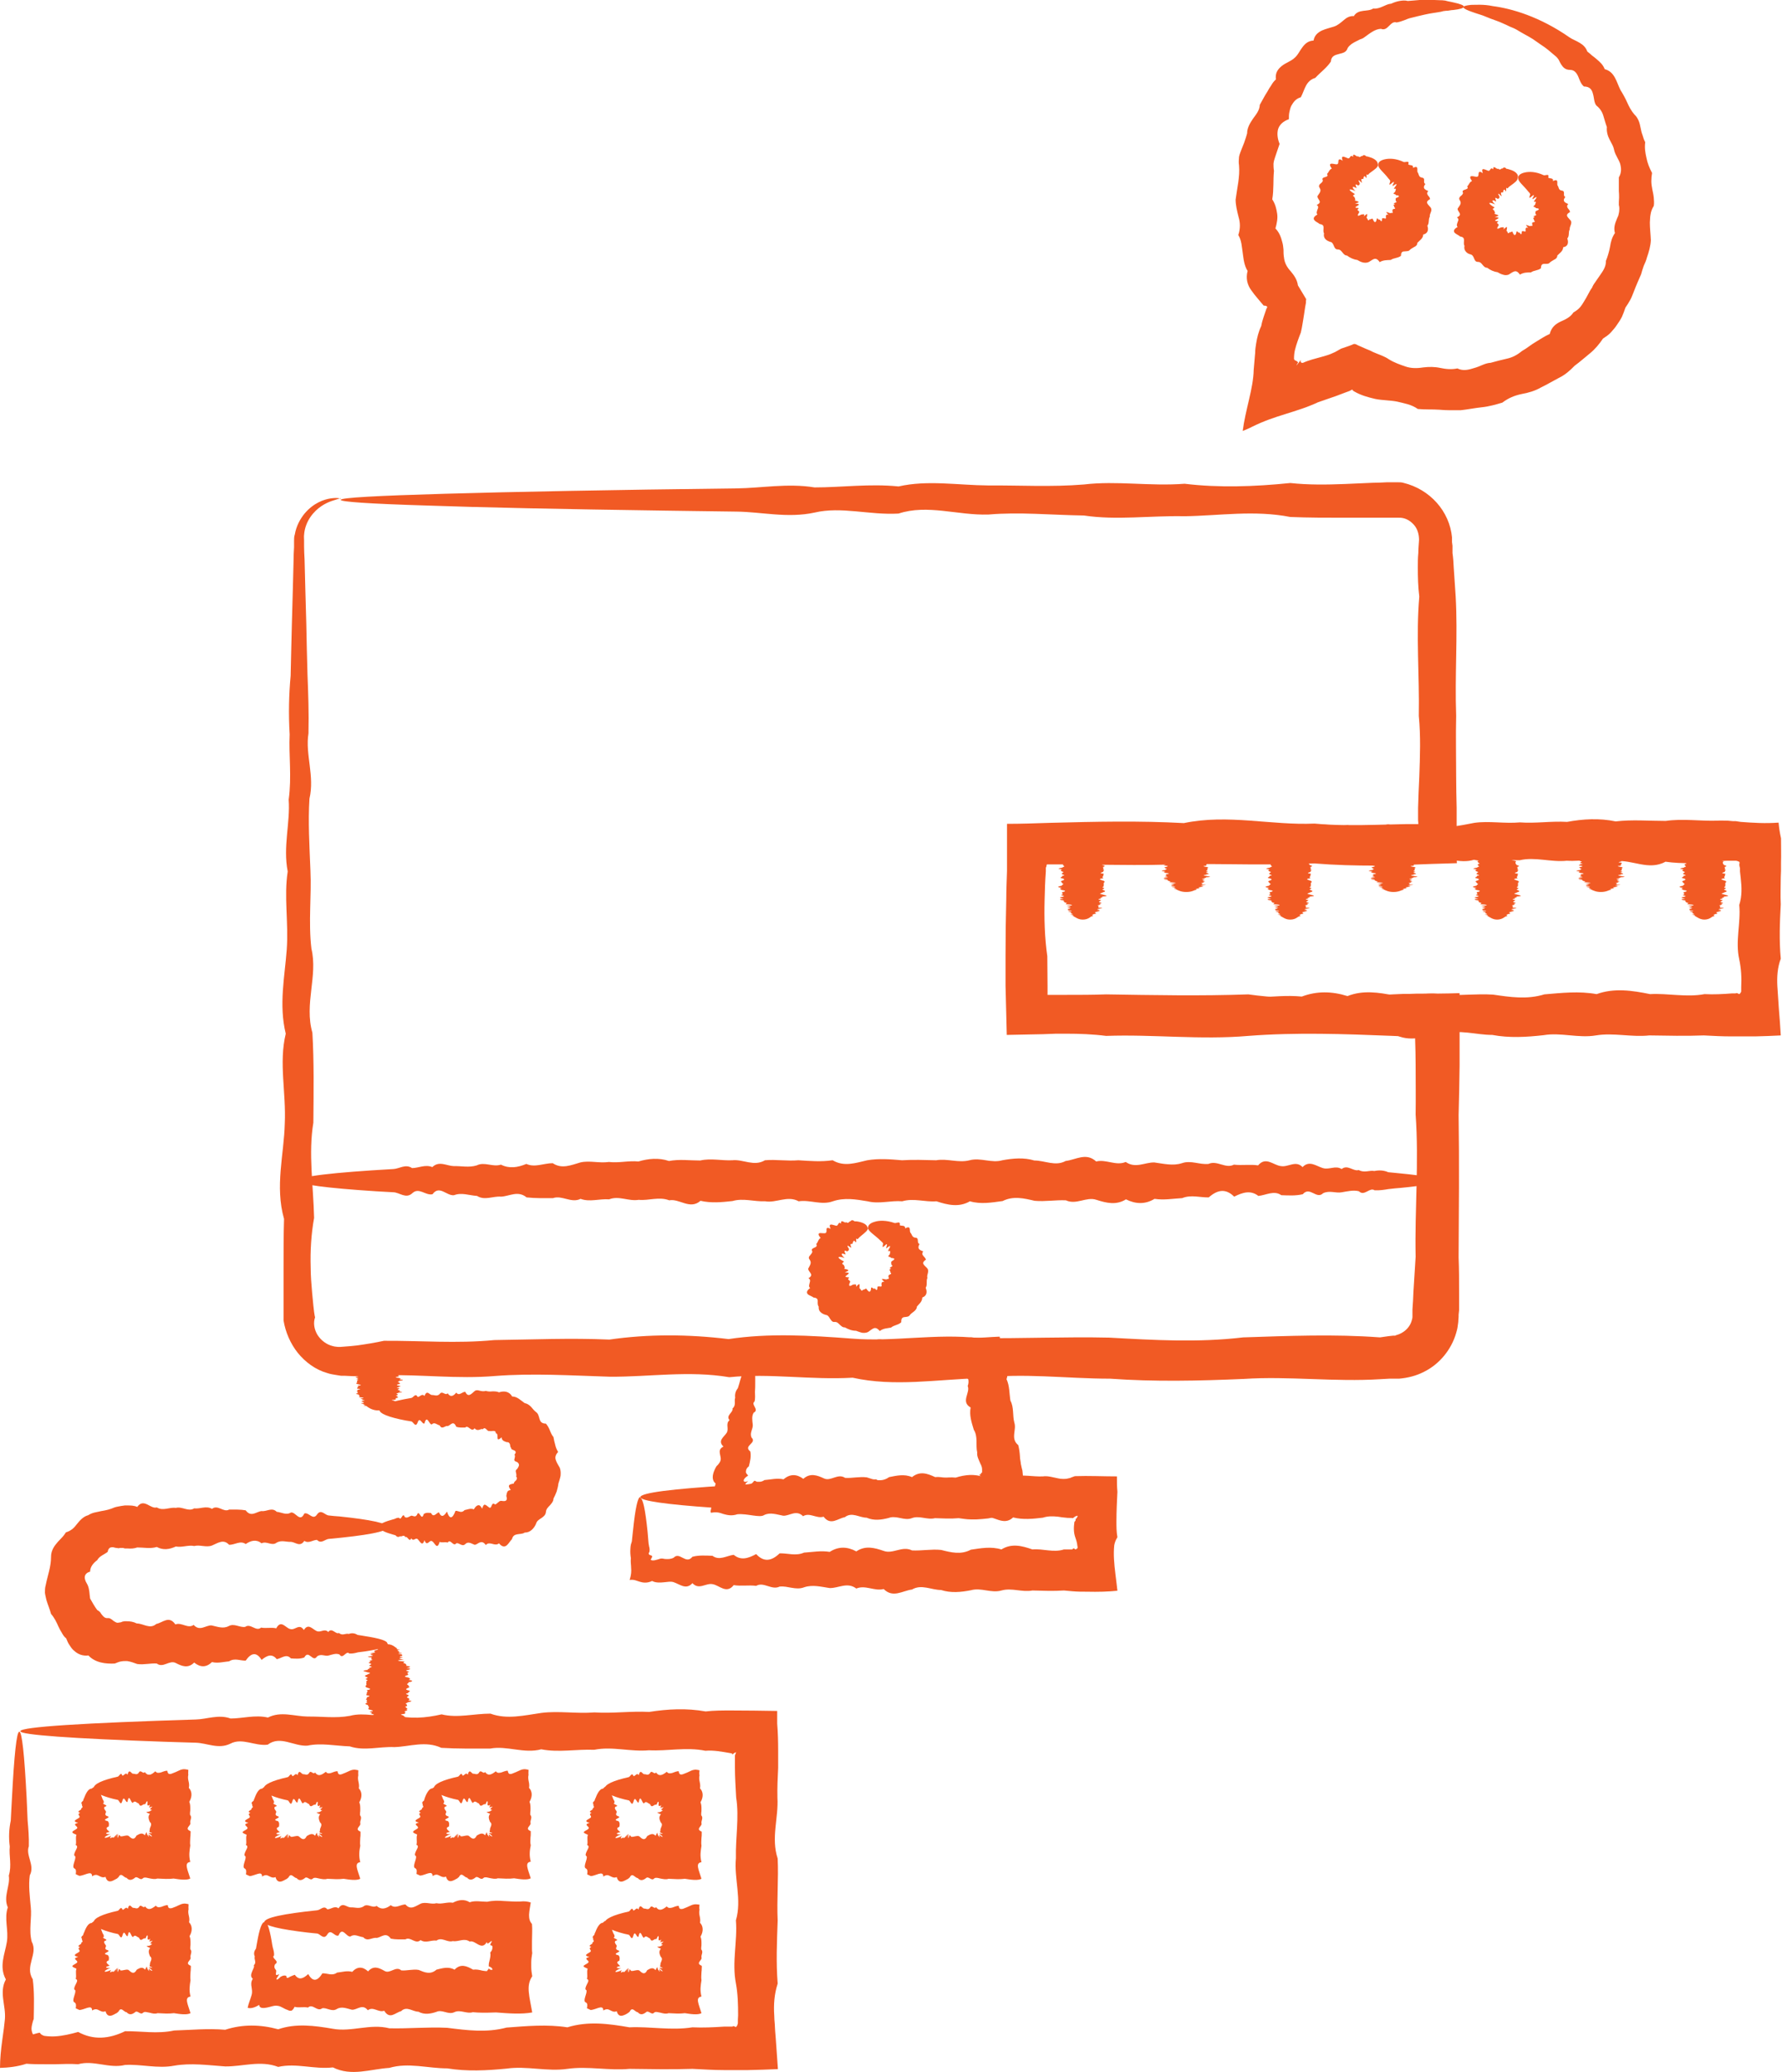
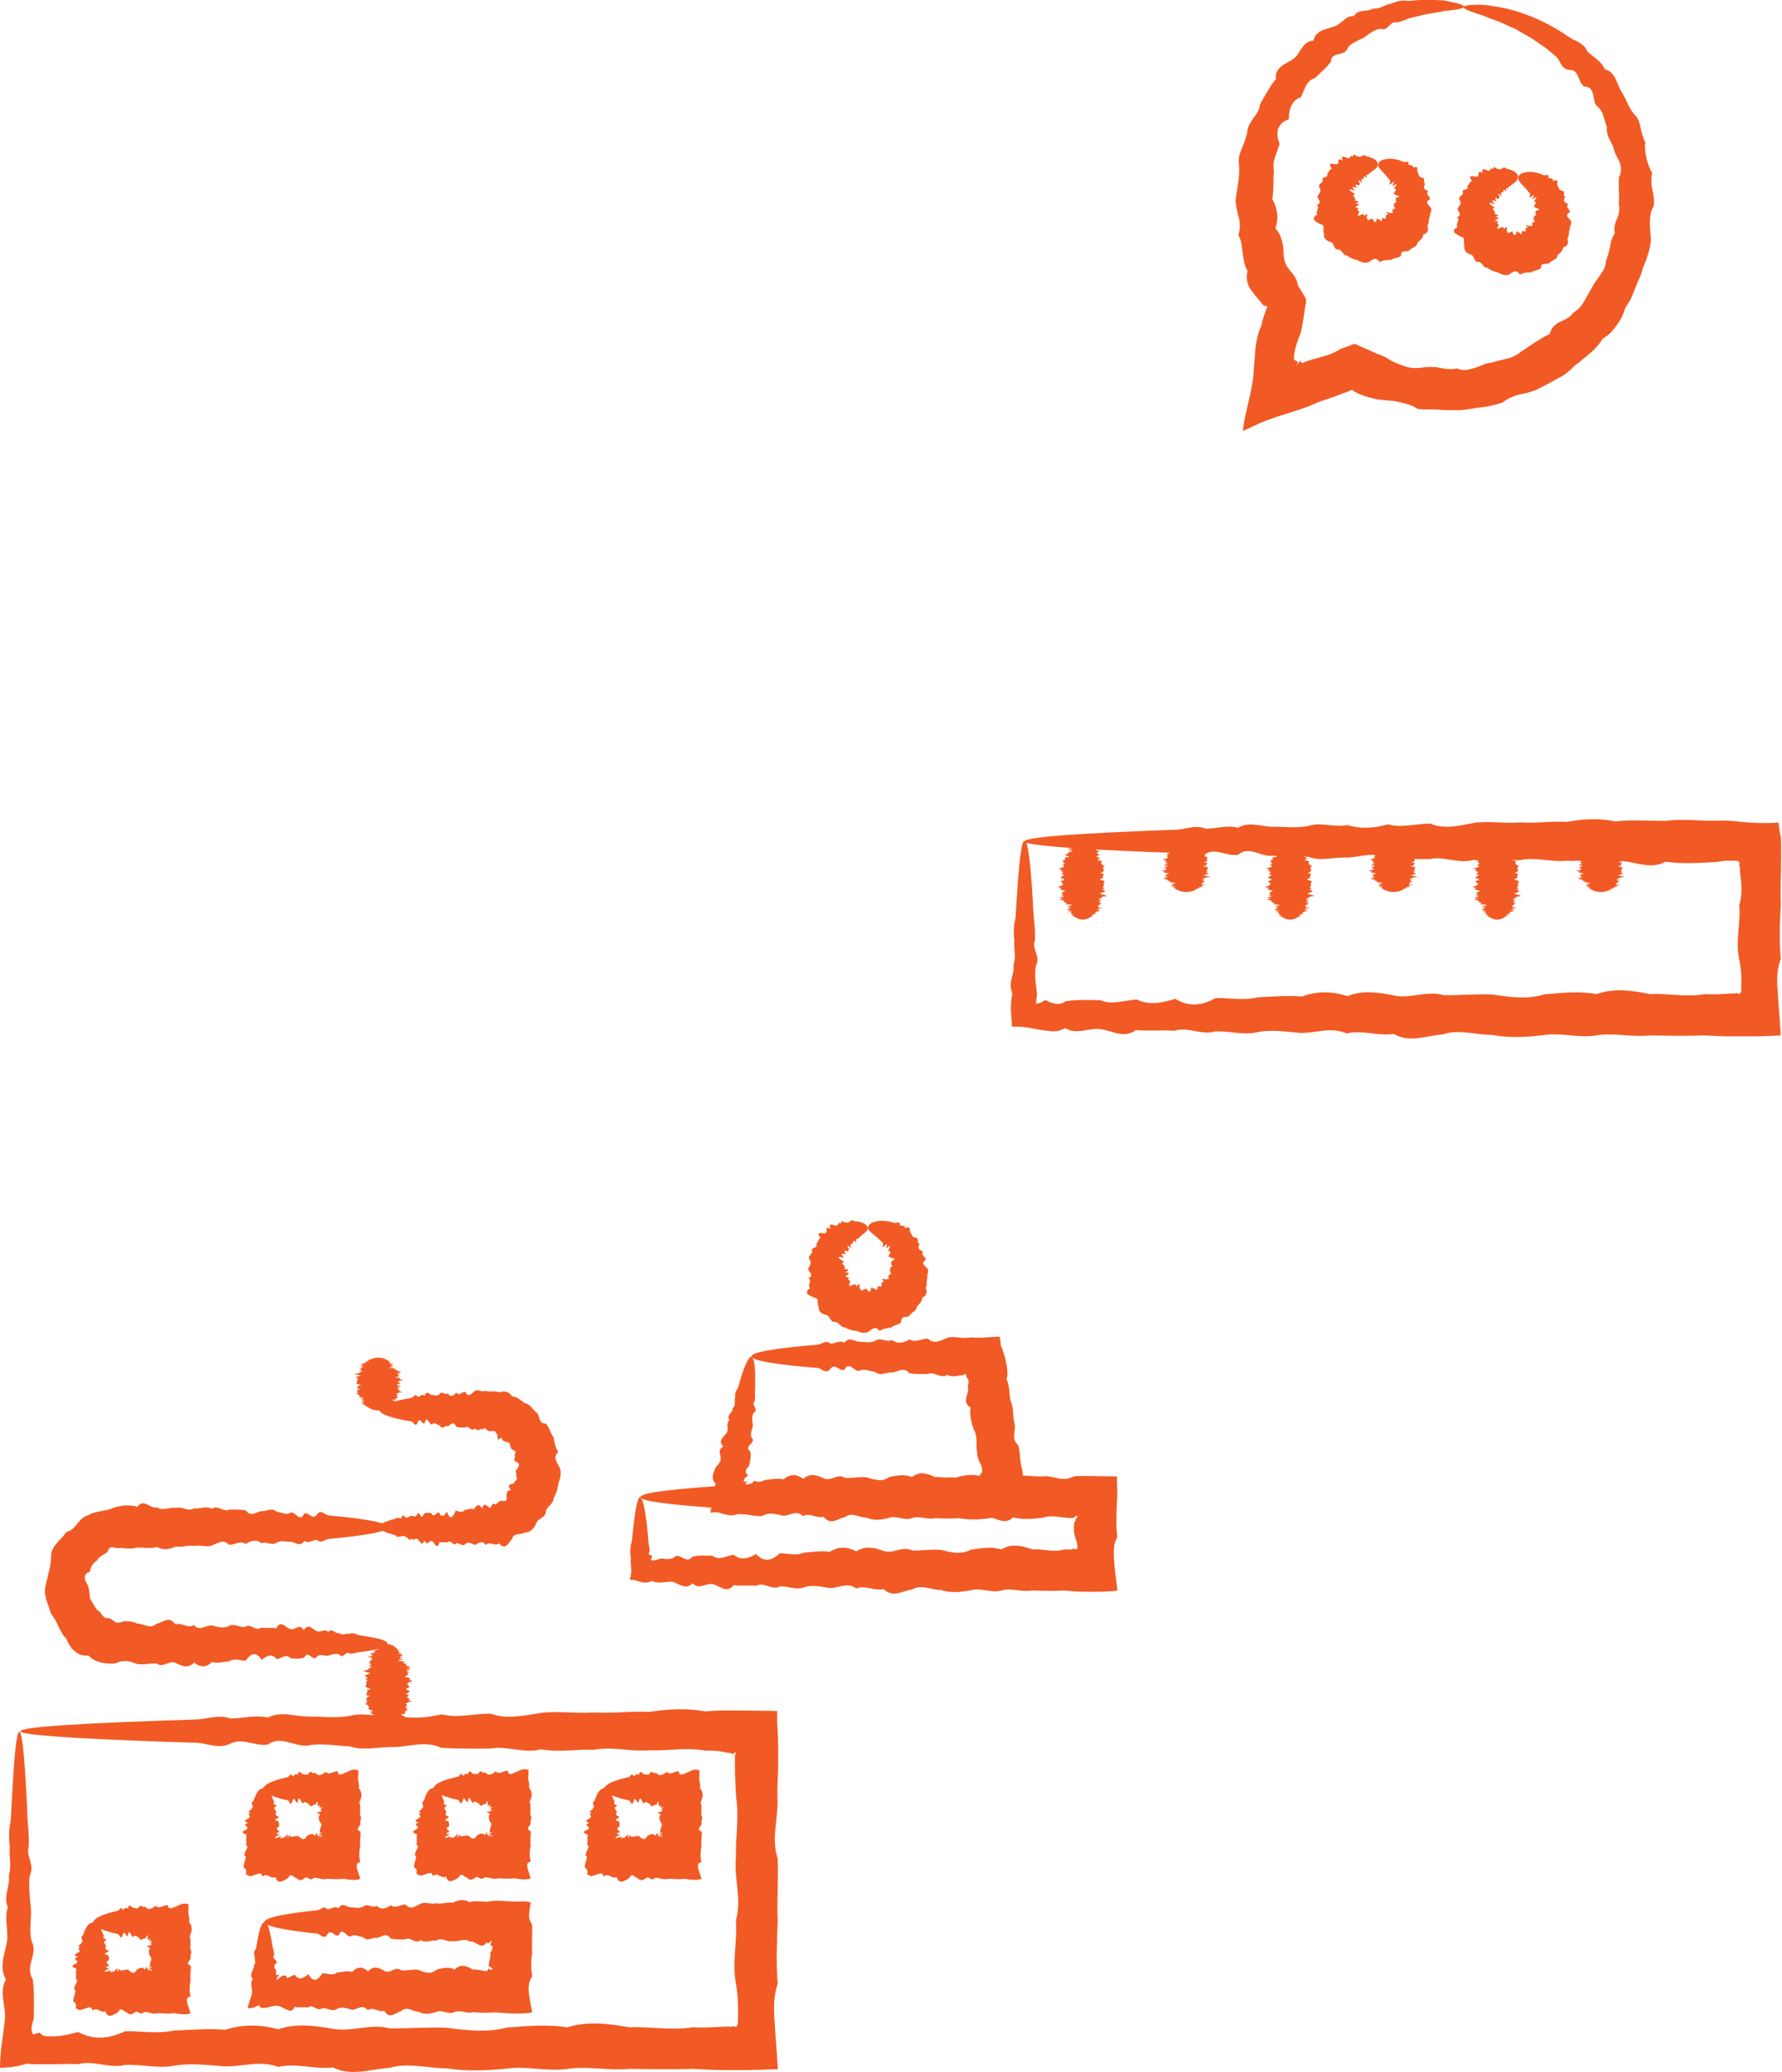
<svg xmlns="http://www.w3.org/2000/svg" id="Layer_2" data-name="Layer 2" viewBox="0 0 72.96 84.81">
  <defs>
    <style>
      .cls-1 {
        fill: #f15a24;
        stroke-width: 0px;
      }
    </style>
  </defs>
  <g id="_240" data-name="240">
    <g>
-       <path class="cls-1" d="M13.95,20.39s-.14.04-.38.12c-.23.08-.59.26-.86.65-.13.19-.24.44-.26.73-.01.07,0,.14,0,.22,0,.08,0,.17,0,.25,0,.17.01.35.02.54.02.75.04,1.62.07,2.61.01.65.03,1.36.05,2.11.03.75.06,1.55.04,2.4-.14.85.26,1.74.04,2.67-.06.94,0,1.92.04,2.94.05,1.02-.09,2.09.04,3.2.27,1.11-.3,2.26.04,3.44.07,1.19.05,2.41.04,3.68-.21,1.26,0,2.57.03,3.9-.12.67-.16,1.35-.14,2.03,0,.34.03.69.06,1.04.02.17.03.35.05.52l.03.26.02.13s.01.06.02.09c-.08.22-.04.49.1.72.14.22.37.4.64.46.06.02.13.02.2.03h.1s.13-.01.13-.01c.18-.01.36-.03.55-.05.36-.05.73-.11,1.1-.19,1.48-.01,2.98.12,4.52-.03,1.54-.02,3.11-.09,4.71-.02,1.6-.23,3.23-.22,4.88-.02,1.65-.25,3.34-.15,5.05-.02,1.71.14,3.44-.22,5.2-.02,1.76.02,3.54-.06,5.34-.02,1.81.1,3.63.21,5.48-.01,1.85-.06,3.72-.14,5.6,0l.35-.05.18-.02h.09s.04-.02.04-.02c.11-.03.2-.07.29-.13.17-.11.3-.28.35-.47,0-.02.02-.05.02-.07,0-.02.01-.05.01-.07v-.04s0-.09,0-.09v-.18c.02-.24.03-.48.04-.72.03-.48.06-.96.09-1.44-.04-1.92.14-3.86,0-5.82.01-.68,0-1.36,0-2.04,0-.34-.01-.68-.02-1.02v-.03s0,0,0,0h0s0-.02,0-.02v-.03s0-.03,0-.05c-.03,0-.06,0-.09,0h0s0,0,0,0h-.14s-.23-.01-.23-.01l-.46-.02c-1.99-.08-3.96-.15-5.91,0-1.96.17-3.9-.07-5.82,0-.55-.07-1.09-.09-1.64-.09h-.41s-.54.02-.54.02c-.49.01-.98.02-1.48.03-.02-.68-.03-1.35-.05-2.02,0-.41,0-.82,0-1.22,0-.78.01-1.55.03-2.32,0-.39.02-.77.03-1.15,0-.3,0-.6,0-.9,0-.34,0-.69,0-1.03.58,0,1.15-.02,1.75-.04,1.87-.05,3.68-.09,5.49.01,1.81-.38,3.59.1,5.35.02.85.08,1.69.07,2.53.05.42-.01.84-.02,1.25-.03h.27s.07,0,.07,0c.04,0,.09,0,.13,0v-.03c0-.05-.01-.1-.01-.14,0-.16,0-.33,0-.49.01-.42.03-.85.05-1.27.03-.84.06-1.68-.02-2.5.03-1.66-.12-3.28.02-4.88-.05-.4-.06-.8-.06-1.19,0-.2,0-.4.02-.59,0-.18.02-.36.03-.54,0-.22-.06-.46-.22-.63-.16-.18-.38-.29-.61-.28-.03,0-.06,0-.08,0-.02,0-.02,0-.05,0h-.36c-.19,0-.38,0-.57,0h-1.14c-.75,0-1.5,0-2.24-.03-1.48-.29-2.92-.05-4.33-.03-1.41-.03-2.78.17-4.12-.03-1.34-.02-2.64-.15-3.91-.04-1.26.04-2.49-.43-3.68-.04-1.19.07-2.34-.3-3.44-.04-1.11.24-2.17-.03-3.2-.04-1.02-.01-2-.03-2.94-.04-4.21-.06-7.53-.13-9.79-.21-2.26-.07-3.47-.15-3.47-.23,0-.09,1.49-.17,4.26-.25,2.77-.08,6.82-.16,11.94-.22,1.02-.01,2.09-.22,3.2-.04,1.11,0,2.26-.16,3.44-.04,1.19-.27,2.41-.05,3.68-.04,1.26-.01,2.57.07,3.91-.04,1.34-.16,2.71.08,4.12-.03,1.41.17,2.85.12,4.33-.03.74.08,1.48.07,2.24.04.38-.02.76-.03,1.14-.05.19,0,.38-.01.57-.02h.29s.07,0,.07,0h.1c.07,0,.14,0,.21.02,1.09.26,1.9,1.16,2,2.24v.19s.02.15.02.15v.3c.03.2.04.39.05.59.03.39.05.79.08,1.19.09,1.6-.04,3.23.02,4.88-.02.83,0,1.66,0,2.5,0,.42.01.84.02,1.27,0,.26,0,.52,0,.78,0,.38,0,.77,0,1.15,0,.11,0,.22.01.33-.68.02-1.37.04-2.06.07-.42.02-.83.03-1.25.03-.84,0-1.68-.02-2.53-.09-1.76.08-3.54.02-5.35.02-.9.05-1.81.05-2.72.04-.46,0-.91-.01-1.37-.02-.23,0-.46,0-.69,0-.23,0-.45,0-.68,0-.04,0-.08,0-.14,0,0,.02-.01.05-.02.07v.04s-.02.01-.02.01h0s0,0,0,.03v.14c-.03.38-.04.77-.05,1.15-.02.77,0,1.55.11,2.32,0,.41.01.81.01,1.22v.24s0,.04,0,.04v.08s.1,0,.1,0h.01s.04,0,.04,0h.2s.41,0,.41,0c.54,0,1.09,0,1.64-.02,1.92.03,3.86.07,5.82,0,1.96.28,3.93.11,5.91,0l.46-.02h.23s.3-.01.3-.01c.58,0,1.17,0,1.75-.02,0,.65,0,1.3,0,1.94,0,.34,0,.68,0,1.02-.01.68-.02,1.36-.04,2.04.03,1.96.01,3.9,0,5.82.02.48.02.96.02,1.44v.72s-.02.18-.02.18v.09s-.01.13-.01.13c0,.09-.02.18-.03.27-.01.09-.04.18-.06.26-.2.69-.69,1.28-1.32,1.59-.31.16-.66.25-1.02.28h-.13s-.09,0-.09,0h-.18s-.35.02-.35.02c-1.89.12-3.76-.13-5.6-.01-1.85.08-3.67.12-5.48-.01-1.8,0-3.59-.25-5.34-.02-1.76.05-3.49.36-5.2-.02-1.71.1-3.39-.19-5.05-.02-1.65-.28-3.28-.01-4.88-.02-1.6-.05-3.17-.15-4.71-.03-1.54.13-3.04-.07-4.52-.03-.37.04-.73.05-1.1.04-.18,0-.36-.01-.55-.02h-.14s-.19-.03-.19-.03c-.13-.02-.25-.04-.37-.08-.49-.14-.9-.45-1.21-.83-.3-.38-.5-.84-.58-1.32,0-.06,0-.13,0-.18v-.13s0-.26,0-.26c0-.17,0-.35,0-.52,0-.35,0-.69,0-1.04,0-.69,0-1.37.02-2.03-.38-1.34,0-2.64.03-3.9.06-1.27-.25-2.49.04-3.68-.29-1.19-.04-2.34.04-3.44.08-1.11-.12-2.17.04-3.2-.2-1.02.11-2,.04-2.94.13-.94,0-1.83.04-2.67-.05-.85-.03-1.65.04-2.4.02-.75.03-1.46.05-2.11.03-.98.05-1.85.07-2.61,0-.19.01-.37.02-.54,0-.09,0-.17,0-.25,0-.09,0-.19.03-.27.06-.35.22-.64.4-.86.37-.44.8-.58,1.07-.62.28-.04.42,0,.41.03Z" />
      <path class="cls-1" d="M30.78,55.57c.1.02.15.39.14,1.05,0,.11,0,.23-.01.35,0,.13.02.27-.02.4-.16.12.21.33-.03.45-.09.14-.06.31-.04.49.02.18-.14.33-.05.53.24.23-.36.33-.05.57.04.21-.01.41-.06.61-.06.04-.09.09-.11.14,0,.02-.01.06-.01.07s0,.03,0,.04c.02.06.08.1.09.13-.14.08-.19.17-.18.21.01.05.08.06.18.01-.03.03-.05.06-.08.08-.22.27.11.2.33-.09.04,0,.07.02.11.04.01,0,.02,0,.03,0h.04s.03,0,.05,0c.06,0,.13-.03.19-.07.26-.02.52-.09.78-.03.27-.23.54-.22.81-.02.28-.25.56-.15.84-.02.28.14.57-.22.87-.02.29.02.59-.06.89-.02.3.1.61.21.91-.01.31-.06.62-.14.94,0,.32-.26.63-.15.95,0,.32-.04.65.14.97,0,.16.02.33,0,.49-.03.08,0,.17-.02.25-.02,0,0,.02.01.04.04.03.04.08.07.13.08.04.01.08,0,.04-.05-.01-.01-.02-.03-.04-.04-.1-.1-.08-.08-.05-.09.03,0,.07-.03.03-.05.03-.01.05-.01.06-.04,0-.04,0-.08,0-.12,0-.08-.03-.16-.07-.23-.06-.15-.15-.3-.13-.46-.07-.31.04-.64-.14-.93-.09-.3-.19-.59-.13-.91-.42-.24,0-.61-.12-.88.03-.08.04-.15.03-.23,0-.03,0-.04-.02-.06-.03-.03-.06-.04-.05-.08-.02,0-.02-.01-.01-.04-.01-.02-.01-.05-.03-.07-.02-.02-.06-.02-.1.04-.02,0-.03,0-.05,0-.07,0-.14.02-.21.03-.14.02-.27.02-.4-.05-.27.19-.53-.16-.79-.03-.26,0-.51.01-.75-.03-.25-.29-.49-.05-.72-.03-.24-.03-.46.17-.69-.03-.22-.02-.44-.15-.65-.04-.21.04-.42-.43-.61-.04-.2.07-.39-.3-.57-.04-.19.24-.36-.03-.53-.04-.17-.01-.33-.03-.49-.04-1.41-.13-2.21-.28-2.21-.43,0-.18,1-.34,2.7-.48.17-.01.35-.22.53-.04.18,0,.38-.16.57-.04.2-.27.4-.05.61-.04.21-.01.43.07.65-.04.22-.16.45.08.69-.03.24.17.48.12.72-.03.25.16.5-.04.75-.03.26.25.52.08.79-.03.13-.04.27-.04.4-.02.07,0,.14.01.21.02.12,0,.24,0,.37-.02.36.04.76-.02,1.17-.03.02.12.04.24.05.37.09.21.17.46.22.73.03.13.04.28.05.41,0,.07-.01.15-.04.23.13.28.11.58.16.88.15.28.08.6.16.9.1.3-.17.65.16.92.04.15.06.31.07.47,0,.08.02.16.03.24,0,.04.01.08.02.12.01.06.03.14.05.21.03.3.06.59.1.88.04.29.1.59.19.93-.02.03-.03.06-.04.09-.39-.1-.64-.11-.89-.08-.24.03-.48.09-.76.14-.15.02-.31.03-.47.04-.08,0-.17,0-.25,0-.16,0-.33-.03-.49-.05-.33.03-.65.01-.97,0-.32.08-.64-.12-.95,0-.31.12-.63-.13-.94-.01-.31.08-.61.12-.91-.01-.3,0-.6-.25-.89-.02-.29.05-.58.36-.87-.02-.29.09-.57-.19-.84-.02-.28-.28-.55-.01-.81-.02-.27-.05-.53-.15-.78-.03-.18.13-.7-.07-1.1-.03-.24.08-.42.03-.57-.01-.15-.05-.27-.1-.51-.05,0-.02-.01-.03-.02-.05.05-.21.07-.39.1-.58.03-.19.06-.38.11-.57-.17-.13-.13-.36-.05-.54.02-.05.04-.09.07-.14.02-.04.04-.05.07-.08.04-.05.08-.1.1-.15.09-.2-.18-.45.13-.6-.25-.24.02-.39.13-.56.11-.17-.06-.38.12-.52-.17-.2.16-.31.12-.48.16-.13.06-.3.11-.44-.02-.15.02-.28.11-.39.04-.12.07-.23.1-.34.19-.63.35-.97.46-.95Z" />
      <path class="cls-1" d="M26.21,61.31c.11,0,.21.48.3,1.35.01.15.03.3.04.47,0,.04.01.08.02.13,0,.03.01.06.02.09.01.06.01.11,0,.17-.07.09,0,.13.05.14.06.02.1.02,0,.18h0c.07.07.26,0,.39-.04.07-.02.12,0,.19.01.12.01.24.01.36-.05.25-.27.5.3.77-.04.26-.07.54-.05.82-.04.28.21.57,0,.87-.04.3.25.6.14.92-.03.31.34.63.29.96-.03.33-.01.66.12,1-.03.34-.02.69-.09,1.05-.03.36-.23.72-.22,1.09-.02.37-.25.74-.15,1.12-.02.38.14.76-.22,1.16-.02.39.02.79-.06,1.19-.02.4.1.81.21,1.22-.01.41-.06.83-.14,1.25-.01.42-.26.84-.15,1.27,0,.43-.04.86.14,1.29,0,.11,0,.22,0,.33,0,.02,0,.03-.02.04-.03.02-.02.02-.03.1.03h0s.08-.02.09-.07c0-.02,0-.05-.01-.08-.01-.11-.04-.22-.08-.33-.08-.22-.07-.43-.04-.65.03-.02.07-.08.04-.1.07-.06.09-.12.09-.15-.04,0-.11.03-.15.07-.05.03-.06.05-.08.02,0,0,0,0-.02,0h-.08c-.05,0-.1,0-.16-.01-.1-.01-.21-.02-.31-.04-.21-.02-.41-.03-.62.04-.41.05-.82.09-1.22-.01-.4.38-.8-.1-1.19-.02-.39-.16-.78.02-1.16-.02-.38.07-.75-.17-1.12-.02-.37-.03-.73.12-1.09-.02-.36.19-.7-.16-1.05-.03-.34,0-.68.01-1-.03-.33-.29-.65-.05-.96-.03-.31-.03-.62.17-.92-.03-.3-.02-.59-.15-.87-.04-.28.04-.55-.43-.82-.04-.26.07-.52-.3-.77-.04-.25.24-.48-.03-.71-.04-.23-.01-.45-.03-.65-.04-1.87-.13-2.95-.28-2.95-.43,0-.18,1.33-.34,3.6-.48.23-.01.46-.22.71-.04.25,0,.5-.16.77-.04.26-.27.54-.05.82-.04.28-.01.57.07.87-.04.3-.16.6.08.92-.03.31.17.63.12.96-.03.33.16.66-.04,1-.03.34.25.69.07,1.05-.03.36-.09.72.04,1.09-.02.37.05.74-.06,1.12-.02.38-.12.76-.16,1.16-.02.39-.08.79-.02,1.19-.02.4-.1.81.01,1.22-.01.2-.03.41.04.62.08.1.02.21.03.31.02.05,0,.1-.02.16-.03.03,0,.05-.02.08-.03.03-.01.09-.03.14-.05.58-.02,1.15.01,1.72.01,0,.21,0,.42.02.63-.02.41-.04.81-.04,1.21,0,.22,0,.43.04.65-.07.11-.11.22-.13.33-.02.19-.02.38-.01.57.02.38.09.82.14,1.29h0c-.38.04-.8.05-1.23.04-.21,0-.42,0-.63-.02l-.33-.03c-.44.03-.87.01-1.29,0-.43.08-.85-.12-1.27,0-.42.12-.83-.13-1.25-.01-.41.08-.82.12-1.22-.01-.4,0-.8-.25-1.19-.02-.39.05-.78.36-1.16-.02-.38.1-.75-.18-1.12-.02-.37-.28-.73-.01-1.09-.02-.35-.05-.7-.15-1.05-.03-.34.13-.68-.07-1-.03-.33.16-.65-.21-.96-.03-.31-.04-.62.02-.92-.03-.3.38-.59,0-.87-.04-.28-.05-.55.25-.82-.04-.26.29-.52.04-.77-.04-.12-.04-.24-.01-.36,0-.18.02-.38.03-.52-.05-.21.1-.38.07-.51.03-.14-.04-.23-.1-.41-.07h0c.07-.23.07-.36.06-.49,0-.13-.03-.26-.01-.4-.02-.12-.03-.26-.02-.38,0-.06.01-.13.02-.18.01-.04.03-.09.04-.13.02-.17.03-.32.05-.47.09-.87.19-1.35.3-1.35Z" />
-       <path class="cls-1" d="M58.82,48.32c0,.11-.52.21-1.46.3-.16.01-.33.03-.51.05-.18.03-.37.06-.57.05-.2-.14-.42.26-.64.04-.22-.06-.46,0-.7.04-.25.05-.5-.09-.77.04-.27.27-.54-.3-.83.04-.29.07-.58.05-.88.04-.3-.21-.62,0-.94.03-.32-.25-.65-.14-.99.03-.34-.34-.68-.29-1.04.03-.35.01-.72-.12-1.09.03-.37.02-.74.09-1.13.03-.38.23-.77.22-1.17.02-.4.25-.8.15-1.21.02-.41-.14-.82.22-1.25.02-.42-.02-.85.06-1.28.02-.43-.1-.87-.21-1.31.01-.44.06-.89.14-1.34.01-.45.26-.91.15-1.37,0-.46.04-.93-.14-1.4,0-.47-.04-.94.12-1.42,0-.48-.08-.95-.16-1.42,0-.47.17-.93-.07-1.4,0-.46-.25-.92.08-1.37,0-.45.02-.9-.14-1.34-.01-.44.05-.88.09-1.31-.01-.43.38-.86-.1-1.28-.02-.42-.16-.84.02-1.25-.02-.41.07-.81-.18-1.21-.02-.4-.03-.79.12-1.17-.02-.38.19-.76-.16-1.13-.03-.37,0-.73.01-1.08-.03-.35-.29-.7-.05-1.04-.03-.34-.03-.67.17-.99-.03-.32-.02-.63-.15-.94-.03-.3.04-.6-.43-.88-.04-.28.07-.56-.3-.83-.04-.26.24-.52-.03-.77-.04-.25-.01-.48-.03-.71-.04-2.02-.13-3.18-.28-3.18-.43,0-.18,1.43-.34,3.88-.48.25-.01.5-.22.77-.04.27,0,.54-.16.83-.04.28-.27.58-.05.88-.04.3-.01.62.07.94-.03.32-.16.65.08.99-.03.34.17.68.12,1.04-.03.35.16.71-.03,1.08-.03.37.25.75.08,1.13-.03.38-.09.77.04,1.17-.02.4.05.8-.06,1.21-.02.41-.12.83-.16,1.25-.02.42-.08.85-.02,1.28-.02.43-.1.87.01,1.31-.01.44-.05.89.27,1.34,0,.45-.04.91.04,1.37,0,.46.03.93.07,1.4,0,.47.28.94.11,1.42,0,.48-.08.95-.04,1.42,0,.47-.03.93-.01,1.4,0,.46-.08.92.12,1.37,0,.45-.12.9.13,1.34,0,.44-.08.88-.12,1.31.01.43,0,.86.25,1.28.02.42-.05.84-.36,1.25.02.41-.1.81.19,1.21.02.4.28.79.01,1.17.02.38.05.76.15,1.13.03.37-.13.73.07,1.09.03.35-.16.7.21,1.04.03.34.04.67-.02.99.03.32-.38.63,0,.94.03.3.05.6-.25.88.04.28-.29.56-.04.83.04.27.08.52-.12.77.04.25-.2.48.11.7.04.23.13.44,0,.64.04.2-.04.39-.03.57.05.18.02.35.03.51.05.94.09,1.46.19,1.46.3Z" />
      <path class="cls-1" d="M35.54,50.25c0,.11-.12.2-.28.33-.02.02-.05.04-.08.07-.03.03-.05.07-.09.07-.09-.12.03.26-.09.08-.06-.04-.08.03-.09.09,0,.06-.12-.03-.08.1.06.12,0,.07-.06.03-.06-.04-.12-.06-.02.08.02.08-.02.1-.07.12-.19-.1-.06.08-.06.13-.23-.1-.18.02-.04.14-.33-.11-.32,0-.03.14,0,.05-.15.07,0,.15.01.05.07.1.01.15.23.05.22.07.03.15.25.01.16.05.05.14-.06.04,0,.05.06.06.05,0,.1,0,.02.07.01.05.09.06.09.12-.03.05-.05.11-.04.14,0,.03.05.04.15-.03.08,0,.16-.05.13.09.18-.2.14-.09.14.07.03-.01.04.03.06.06.02.03.05.05.09-.02.02.02.05,0,.08-.02.03-.02.05-.03.08.03.03.04.06.07.09.08.03,0,.06-.02.07-.1,0-.09.03-.08.07-.05.03.03.07.05.09.01.07.11.09.07.1.02,0-.05,0-.11.04-.09.02-.02.06,0,.09,0,.04,0,.06-.01.04-.08,0-.03,0-.07.02-.09.01-.02.04-.03.1-.02-.14-.13-.11-.13-.04-.12.06.01.17.04.14,0,.08.01.09-.02.08-.05-.01-.03-.04-.07,0-.08-.03-.03.02-.04.06-.06.04-.02.06-.04,0-.08.02-.02,0-.05-.02-.08-.02-.03-.01-.05.06-.07-.09-.02-.06-.04-.01-.07.05-.03.09-.06.02-.08,0-.05-.03-.09,0-.15.13-.07.13-.1.1-.12-.03-.02-.11-.01-.13-.03,0-.06-.19,0-.04-.14,0-.05.07-.17-.06-.13-.03,0,.03-.09.06-.15.03-.06.02-.1-.13.03-.04.01,0-.06.01-.11.01-.05,0-.09-.08,0-.17.17-.05-.07-.08-.1-.03-.04-.06-.06-.09-.09-.26-.26-.53-.39-.52-.55,0-.08.08-.18.27-.23.18-.06.47-.07.82.05.06.02.25-.11.21.09.06.04.23-.02.22.13.25-.14.17.09.21.17.07.06.06.19.2.21.19,0,.04.21.18.26-.1.17-.03.24.15.3-.06.08-.04.13,0,.18.04.05.1.1.11.16-.23.15-.05.23.06.36.09.13-.04.25,0,.39-.06.12.01.28-.07.4.07.17.05.33-.14.4,0,.17-.13.26-.22.37,0,.09-.06.15-.12.2-.06.05-.13.09-.17.15-.04.07-.14.07-.22.08-.08.01-.14.05-.13.21-.12.12-.29.11-.42.22-.16.03-.32.03-.46.14-.1-.12-.18-.14-.25-.11-.08.03-.15.1-.23.15-.08.04-.17.04-.25.03-.08-.02-.16-.05-.24-.08-.17,0-.32-.06-.46-.14-.09.01-.15-.06-.21-.11-.06-.06-.11-.12-.21-.11-.1.01-.14-.07-.19-.14-.04-.07-.08-.14-.17-.15-.08-.02-.16-.06-.21-.11-.06-.05-.09-.13-.08-.23-.05-.06-.04-.15-.04-.23,0-.08-.04-.13-.17-.14-.06-.05-.17-.08-.23-.13-.06-.06-.07-.14.09-.26-.07-.05-.04-.13-.02-.21.02-.07.04-.14-.05-.19.13-.08.13-.14.09-.2-.03-.06-.1-.12-.1-.19.06-.13.16-.23.06-.37-.06-.07-.03-.13.02-.18.04-.05.09-.1.09-.16-.06-.08.01-.12.08-.15.07-.03.13-.06.08-.15.08-.08.08-.2.18-.25-.13-.15-.09-.19-.02-.2.07,0,.18.02.22,0,.05-.02.04-.09.04-.15,0-.06.04-.09.17-.02-.13-.28.11-.15.22-.13.11.02.07-.19.21-.09-.03-.22.18.03.2-.06.11.09.12-.04.18-.03.04-.06.1-.06.17,0,.05,0,.1,0,.14.01.27.05.39.16.39.26Z" />
      <path class="cls-1" d="M56.42,6.74c0,.11-.13.19-.28.3-.03.02-.05.04-.08.06-.03.03-.05.07-.08.06-.07-.12.01.26-.08.07-.05-.05-.07.02-.08.08,0,.06-.11-.05-.08.09.05.13,0,.07-.05.02-.05-.05-.11-.08-.02.07.01.08-.03.09-.07.1-.18-.12-.06.06-.06.11-.22-.12-.18,0-.04.12-.32-.14-.31-.04-.03.12,0,.04-.15.04-.01.13,0,.05.07.1,0,.13.23.07.21.08.02.13.25.03.16.05.04.13-.06.04,0,.05.05.05.05,0,.09,0,.01.07,0,.05.08.05.07.11-.03.05-.06.1-.06.12,0,.03.04.03.15-.03.08,0,.15-.05.1.08.19-.18.14-.08.11.07.03-.01.03.03.05.06.01.03.04.05.08-.02.02.02.05,0,.07-.01.03-.02.05-.02.07.04.02.04.04.08.07.09.03,0,.05-.01.07-.09.01-.08.03-.07.06-.04.03.03.06.06.07.02.06.11.08.08.09.04,0-.04,0-.11.04-.08.02-.04.16.07.12-.06,0-.03,0-.06.02-.08.01-.02.04-.02.09,0-.13-.14-.1-.13-.04-.11.06.02.16.06.13.02.08.02.09,0,.08-.03,0-.03-.03-.06,0-.08-.02-.03.02-.04.06-.05.04,0,.07-.03,0-.07.02-.02,0-.04-.02-.07-.01-.02,0-.04.06-.05-.09-.03-.05-.04,0-.06.05-.02.1-.05.03-.06,0-.04-.02-.08,0-.13.14-.05.14-.08.11-.1-.03-.02-.1-.01-.12-.03.02-.06-.18,0-.02-.13,0-.04.09-.16-.04-.12-.03,0,.04-.08.08-.14.04-.06.03-.09-.13.02-.04.01,0-.06.03-.11.02-.05.02-.09-.08,0-.18.16-.04-.07-.06-.1-.02-.04-.04-.06-.07-.09-.2-.27-.44-.42-.42-.58,0-.09.09-.17.27-.21.18-.04.45-.04.77.11.06.03.25-.09.19.1.05.05.23,0,.19.14.26-.12.15.1.19.18.06.07.03.19.17.22.19.02.02.2.15.26-.12.15-.06.22.12.29-.07.07-.05.12-.02.17.04.05.09.1.09.16-.24.13-.07.22.03.35.08.13-.06.24-.04.37-.07.11-.01.26-.1.37.06.16.02.32-.17.36,0,.16-.15.24-.24.34,0,.09-.06.14-.13.17-.06.04-.13.07-.18.12-.04.06-.14.05-.22.06-.08,0-.14.03-.14.18-.12.1-.29.08-.42.17-.16.01-.31,0-.45.09-.09-.13-.16-.15-.23-.13-.07.02-.15.09-.23.13-.08.03-.16.03-.24.01-.08-.02-.15-.06-.22-.1-.16-.02-.3-.09-.42-.18-.09,0-.14-.07-.19-.13-.05-.06-.09-.12-.19-.12-.1,0-.13-.08-.16-.15-.03-.07-.06-.15-.15-.16-.08-.03-.15-.06-.2-.12-.05-.06-.07-.13-.05-.23-.04-.06-.02-.15-.02-.23,0-.08-.02-.13-.16-.15-.05-.05-.16-.09-.21-.15-.05-.06-.06-.14.12-.24-.06-.06-.02-.13,0-.2.03-.07.06-.13-.03-.19.14-.07.14-.12.11-.18-.03-.06-.09-.12-.08-.18.07-.12.18-.2.09-.34-.05-.07-.02-.13.03-.17.05-.04.1-.08.1-.14-.05-.08.02-.11.09-.13.07-.02.14-.04.08-.13.08-.07.09-.18.2-.22-.12-.16-.08-.2,0-.2.07,0,.18.04.22.02.05-.01.04-.08.05-.14.01-.06.05-.09.17,0-.1-.28.12-.13.22-.1.1.03.08-.18.21-.06-.02-.22.17.05.2-.03.1.1.11-.03.18,0,.04-.06.1-.05.16.01.05,0,.09.02.13.03.25.07.35.2.34.3Z" />
      <path class="cls-1" d="M62.14,7.29c-.01.11-.13.19-.28.3-.03.02-.05.04-.08.06-.03.03-.05.07-.08.06-.07-.12.01.26-.08.07-.05-.05-.07.02-.08.08,0,.06-.11-.05-.08.09.05.13,0,.07-.05.02-.05-.05-.11-.08-.02.07.01.08-.03.09-.07.1-.18-.12-.06.06-.06.11-.22-.12-.18,0-.04.12-.32-.14-.31-.04-.03.12,0,.04-.15.04-.01.13,0,.05.07.1,0,.13.23.07.21.08.02.13.25.03.15.05.04.12-.06.04,0,.05.05.05.05,0,.09,0,0,.06,0,.05.08.05.07.11-.03.05-.06.1-.06.12,0,.03.04.03.15-.03.08,0,.15-.05.11.08.19-.18.14-.08.12.07.03-.01.03.03.05.06.01.03.04.05.08-.02.02.02.05,0,.07-.01.03-.02.05-.02.06.04.02.04.04.08.07.09.03,0,.05-.01.07-.09.01-.08.03-.07.06-.04.03.03.06.06.07.02.06.11.08.08.09.04,0-.04,0-.11.04-.08.02-.04.16.07.12-.06,0-.03,0-.06.02-.08.01-.02.04-.02.09,0-.12-.14-.1-.13-.04-.11.06.02.16.06.13.02.08.02.09,0,.08-.03,0-.03-.03-.06,0-.07-.03-.03.02-.04.06-.05.04,0,.07-.03,0-.07.02-.02,0-.05-.02-.07-.01-.02,0-.04.06-.06-.09-.03-.05-.04,0-.06.05-.02.1-.05.03-.06,0-.04-.02-.08.01-.13.14-.05.14-.08.11-.1-.03-.02-.1-.01-.12-.03.02-.06-.18,0-.02-.13,0-.04.09-.16-.04-.12-.03,0,.04-.08.08-.14.04-.06.03-.09-.13.03-.04,0,0-.06.03-.11.02-.05.02-.09-.08,0-.18.16-.04-.07-.06-.1-.02-.04-.04-.06-.07-.09-.21-.27-.44-.42-.42-.58,0-.09.09-.17.27-.21.18-.04.45-.04.77.11.06.03.25-.09.19.1.05.05.23,0,.19.14.26-.12.15.1.19.18.06.07.03.19.17.21.18.02.02.21.15.26-.12.15-.06.22.12.29-.07.07-.05.12-.02.17.04.05.09.1.09.16-.24.13-.07.22.03.35.04.06.02.13,0,.18-.02.06-.05.12-.04.18-.07.11,0,.26-.1.37.06.17.03.33-.17.36,0,.16-.15.24-.24.34,0,.09-.06.14-.13.17-.06.04-.13.07-.18.12-.04.06-.14.05-.22.05-.08,0-.14.03-.14.18-.12.1-.29.08-.41.17-.16,0-.3,0-.45.09-.09-.13-.16-.15-.23-.13-.07.02-.15.08-.23.13-.08.03-.16.03-.24,0-.08-.02-.15-.06-.22-.1-.16-.02-.3-.09-.42-.18-.09,0-.14-.06-.19-.12-.05-.06-.09-.12-.19-.12-.1,0-.13-.07-.16-.15-.03-.07-.06-.14-.15-.16-.08-.02-.15-.06-.19-.12-.05-.06-.07-.13-.05-.23-.04-.06-.02-.15-.02-.23,0-.08-.03-.13-.16-.15-.05-.05-.16-.09-.22-.15-.05-.06-.06-.14.12-.24-.06-.06-.02-.13,0-.2.03-.07.06-.13-.03-.19.14-.07.14-.12.11-.18-.03-.06-.09-.12-.08-.18.07-.12.18-.2.09-.34-.05-.07-.02-.13.03-.17.05-.04.1-.08.1-.14-.05-.08.02-.11.09-.13.07-.03.14-.04.08-.13.08-.07.09-.18.2-.22-.12-.16-.08-.2,0-.2.07,0,.17.04.22.02.05-.01.04-.09.05-.14.01-.06.05-.09.17,0-.1-.28.12-.13.22-.1.1.03.08-.18.21-.06-.02-.22.17.05.2-.03.1.1.11-.03.18,0,.04-.06.1-.06.16.01.05,0,.09.02.13.03.25.07.35.2.34.3Z" />
      <path class="cls-1" d="M59.93.28c0,.05-.16.1-.43.13-.07,0-.15.02-.23.03-.04,0-.09,0-.13.01-.05,0-.09.02-.14.03-.2.04-.43.06-.68.12-.17.04-.35.08-.54.13-.1.02-.19.06-.29.1-.1.04-.2.07-.31.09-.26-.09-.35.38-.64.26-.25.01-.46.19-.67.34-.05.04-.11.07-.18.09-.06.03-.12.06-.18.09-.12.06-.24.13-.33.26-.03.09-.07.14-.14.18-.06.03-.14.05-.22.07-.15.04-.32.08-.33.31-.17.26-.43.44-.64.67-.18.05-.3.17-.38.32-.08.15-.13.32-.21.47-.1.03-.18.08-.24.14-.06.06-.11.14-.15.21-.04.08-.06.17-.08.26-.02.09-.02.19-.02.29-.23.08-.38.22-.44.4-.05.18-.03.39.06.61-.06.17-.12.35-.18.53-.03.09-.06.18-.07.28,0,.1,0,.19.02.29-.04.38,0,.77-.07,1.17.13.2.17.39.2.58.03.19-.01.4-.07.61.17.18.23.37.28.56.03.1.04.2.05.31,0,.11,0,.21.02.32.02.22.13.41.28.57.14.17.26.34.29.57.1.17.22.37.33.55.02.02,0,.05,0,.08v.08s-.03.16-.03.16l-.05.33-.03.19-.03.18c-.02.12-.04.24-.07.36-.09.23-.18.47-.24.71-.03.12-.04.25-.04.37.01.04.04.07.1.08.02.03.05.04.06.05.01,0,.01.02-.04.09l-.02.05c.18-.21.17-.24.17-.23,0,0,0,.03,0,.06,0,.01,0,.03.02.04,0,0,.01.01.02.02h.01s.05,0,.05,0c.24-.11.5-.17.75-.24.13-.04.26-.07.38-.12.06-.03.12-.05.18-.08l.09-.05c.05-.03.11-.06.16-.09.12-.04.23-.08.35-.12l.17-.07s.06,0,.08.01l.08.04.34.15.17.07.08.04.04.02c.22.1.45.16.65.3.21.13.44.21.67.29.23.08.48.08.72.04.25-.03.48-.03.71.02.23.05.47.07.7.02.24.12.48.05.7-.02.23-.06.43-.2.66-.21.22-.06.44-.12.67-.17.23-.05.43-.16.61-.31.2-.11.37-.26.56-.37.19-.11.37-.24.58-.33.07-.27.23-.4.43-.5.21-.09.42-.19.54-.38.1-.06.19-.12.26-.2.07-.08.13-.17.18-.26.06-.09.11-.19.16-.28.05-.1.1-.19.16-.27.04-.1.1-.19.16-.27l.18-.26c.12-.17.24-.35.23-.57.04-.09.07-.19.1-.29.03-.1.05-.19.07-.29.03-.2.08-.39.2-.56-.06-.21,0-.39.08-.58l.06-.14s.02-.09.03-.14c.01-.1.02-.19-.01-.29,0-.1,0-.19.01-.29,0-.09,0-.19-.01-.28,0-.09,0-.18,0-.28s0-.19,0-.28c.12-.2.1-.39.05-.57-.06-.17-.18-.33-.23-.5-.02-.09-.04-.17-.08-.25-.04-.08-.08-.15-.12-.23-.04-.08-.07-.15-.09-.24-.02-.08-.03-.17-.02-.27-.06-.16-.1-.32-.15-.48-.05-.16-.15-.3-.28-.4-.1-.12-.09-.32-.14-.48-.04-.16-.12-.3-.37-.3-.12-.1-.17-.25-.23-.4-.03-.07-.07-.14-.12-.19-.05-.05-.12-.09-.22-.09-.19,0-.28-.1-.36-.22-.04-.06-.07-.13-.1-.19-.04-.06-.08-.11-.13-.15-.2-.17-.39-.34-.6-.47-.11-.08-.22-.15-.33-.23-.11-.07-.22-.13-.33-.19-.11-.06-.21-.12-.31-.18-.1-.06-.2-.1-.3-.14-.1-.05-.19-.09-.28-.13-.09-.04-.18-.08-.27-.11-.17-.06-.33-.12-.47-.18-.14-.06-.27-.09-.38-.13-.11-.04-.21-.07-.28-.1-.15-.06-.23-.11-.22-.15,0-.04.11-.07.31-.09.2,0,.51-.03.89.05.77.1,1.92.43,3.14,1.28.06.04.13.08.2.11.07.03.14.07.21.11.14.08.26.19.32.36.06.05.13.1.19.16.07.05.13.1.2.16.13.11.26.23.32.4.42.11.48.53.65.86.1.16.19.32.27.5.08.18.17.35.3.5.08.07.13.16.17.25.04.09.06.19.08.29.02.1.04.2.08.3.03.1.06.2.11.29-.03.22,0,.43.05.64.04.21.12.41.23.62-.02.11-.03.22-.03.34,0,.11.02.22.04.33.02.11.05.22.06.34.01.11.02.23,0,.34-.07.11-.11.22-.13.34-.01.06-.02.11-.02.17,0,.06-.01.11-.01.17,0,.23.03.47.04.72-.01.24-.08.48-.16.71-.03.12-.08.23-.13.34-.04.12-.08.23-.11.35-.1.23-.2.45-.29.69-.05.12-.09.24-.15.35-.06.11-.13.22-.2.32-.04.13-.09.25-.14.37-.06.12-.13.23-.21.34-.07.11-.16.21-.25.31-.09.1-.2.17-.32.25-.15.22-.32.43-.53.6-.21.17-.41.35-.63.51-.19.2-.4.38-.65.5-.25.13-.48.27-.73.39-.24.14-.52.22-.8.27-.28.06-.53.16-.78.35-.27.08-.55.16-.84.19-.29.03-.57.09-.86.12-.29,0-.58.01-.88-.02-.29-.02-.59,0-.88-.03-.27-.19-.56-.23-.84-.3-.29-.06-.6-.05-.9-.11-.3-.07-.59-.15-.85-.3l-.05-.03s0,0-.01,0h0s-.01-.03-.01-.03c-.01-.02-.02-.01-.04-.02h0s-.09.05-.09.05l-.19.07-.37.14c-.25.09-.5.17-.75.26l-.04.02-.09.04-.17.07c-.12.05-.23.09-.35.13-.23.08-.46.15-.68.22-.45.14-.85.27-1.36.52-.13.07-.26.12-.38.17.05-.4.16-.86.26-1.29.1-.43.18-.82.19-1.21.02-.23.04-.46.06-.7,0-.13.02-.25.04-.38.04-.25.1-.49.21-.72.04-.24.14-.48.21-.7.02-.03.04-.06.03-.09-.03-.03-.07-.04-.14-.04-.17-.21-.36-.41-.51-.63-.16-.22-.23-.48-.15-.79-.07-.11-.11-.23-.14-.36-.03-.13-.04-.25-.06-.38-.04-.25-.04-.5-.18-.73.09-.27.08-.51.01-.74-.06-.24-.12-.48-.12-.71.06-.48.18-.93.14-1.4-.02-.12-.01-.23,0-.35.02-.11.07-.22.11-.33.04-.11.09-.21.12-.31.04-.11.07-.21.1-.32,0-.23.12-.42.24-.6.13-.18.27-.34.28-.57.05-.09.1-.18.15-.27.05-.09.1-.18.16-.27.05-.09.1-.18.16-.26.05-.09.11-.17.19-.24-.04-.27.09-.43.24-.55.16-.13.37-.19.51-.32.15-.12.22-.3.33-.44.11-.15.24-.27.46-.28.04-.22.18-.33.34-.41.16-.07.33-.11.49-.16.16-.05.28-.16.4-.26.06-.05.12-.1.19-.13.07-.03.15-.05.23-.04.18-.31.57-.16.79-.31.3.03.49-.18.74-.2.11-.05.22-.09.34-.11.11-.02.23-.03.34,0,.21-.02.41-.03.6-.05.28,0,.53.01.74.02.05,0,.1,0,.15.01.05,0,.09.02.14.03.09.02.17.03.24.05.28.06.43.12.42.17Z" />
      <path class="cls-1" d="M.79,70.88c.11,0,.21.95.3,2.7.01.29.03.6.04.93.03.33.06.69.05,1.06-.14.38.26.77.04,1.19-.06.42,0,.85.04,1.3.05.45-.09.93.04,1.42.27.49-.3,1,.04,1.53.07.53.05,1.07.04,1.63-.04.09-.06.21-.07.24-.01.05-.02.1-.02.15,0,.1.03.18.06.24.11-.03.2-.06.28-.07.03.06.09.1.18.13.15.02.3.03.46.02.3-.02.61-.09.93-.18.62.34,1.26.29,1.92-.03.65-.01,1.32.12,2.01-.03.68-.02,1.38-.09,2.09-.03.71-.23,1.43-.22,2.17-.02.73-.25,1.48-.15,2.24-.02.76.14,1.53-.22,2.31-.02.78.02,1.57-.06,2.37-.02.8.1,1.61.21,2.43-.01.82-.06,1.65-.14,2.49-.01.84-.26,1.68-.15,2.54,0,.85-.04,1.71.14,2.58,0,.43.02.87,0,1.31-.03h.33s.02-.02.03-.02c.02,0,.05.01.11.04h0s.04-.04.06-.08c0-.02.01-.04.02-.07,0-.11,0-.22.01-.33,0-.44-.01-.87-.09-1.31-.17-.87.07-1.73,0-2.58.25-.85-.08-1.7,0-2.54-.02-.84.14-1.67.01-2.49-.02-.41-.05-.82-.05-1.22v-.45s0-.04,0-.04c0-.01,0,0,0-.01h0s.03-.07.05-.13c-.04.01-.08.03-.1.05-.06.04-.06.05-.06.05,0,0,0-.01,0-.02,0,0,0-.01,0-.02h0s-.04-.02-.06-.02c-.35-.06-.7-.13-1.04-.1-.78-.16-1.55.02-2.31-.02-.76.07-1.5-.17-2.24-.02-.73-.03-1.46.12-2.17-.02-.71.19-1.41-.16-2.09-.03-.68,0-1.35.01-2-.03-.65-.3-1.29-.05-1.92-.03-.62-.03-1.23.17-1.83-.03-.59-.02-1.17-.15-1.73-.03-.56.04-1.11-.43-1.63-.04-.53.07-1.04-.3-1.53-.04-.49.24-.96-.03-1.42-.04-.45-.01-.89-.03-1.3-.04-3.74-.13-5.88-.28-5.88-.43,0-.18,2.65-.34,7.19-.48.45-.01.93-.22,1.42-.04.49,0,1-.16,1.53-.04.53-.27,1.07-.05,1.63-.04.56-.01,1.14.08,1.73-.03.59-.16,1.2.08,1.83-.03.63.17,1.26.12,1.92-.03.65.16,1.32-.03,2-.03.68.25,1.38.07,2.09-.03.71-.09,1.43.04,2.17-.02.73.05,1.48-.06,2.24-.02.76-.12,1.53-.16,2.31-.02.34-.04.69-.04,1.04-.04.63,0,1.26.01,1.89.02,0,.17,0,.35,0,.52.03.35.04.73.04,1.11v.7c-.02.41-.04.81-.03,1.22.05.82-.27,1.65.01,2.49.04.84-.04,1.68,0,2.54-.03.85-.07,1.71,0,2.58-.14.43-.17.87-.14,1.31,0,.11.01.22.02.33.01.2.02.39.04.59.03.42.06.85.09,1.27h0c-.4.02-.81.03-1.23.04h-.63s-.33,0-.33,0c-.44,0-.87-.03-1.31-.05-.87.03-1.73.01-2.58,0-.85.08-1.7-.12-2.54,0-.84.12-1.67-.13-2.49-.01-.82.08-1.63.12-2.43-.01-.8,0-1.59-.25-2.37-.02-.78.05-1.55.36-2.31-.02-.76.09-1.5-.19-2.24-.02-.73-.28-1.46-.01-2.17-.02-.71-.05-1.4-.15-2.09-.03-.68.13-1.35-.07-2.01-.03-.65.16-1.29-.21-1.92-.03-.31-.02-.62-.01-.93,0-.15,0-.3,0-.46,0-.23,0-.49,0-.73-.02-.36.12-.74.16-1.08.17,0-.36.04-.76.09-1.12.05-.34.1-.73.11-.87.05-.56-.25-1.1.04-1.63-.29-.53-.04-1.04.04-1.53.08-.49-.12-.96.04-1.42-.2-.45.11-.89.04-1.3.13-.42,0-.81.04-1.19-.05-.38-.03-.73.04-1.06.02-.33.03-.65.05-.94.09-1.74.19-2.7.3-2.7Z" />
      <path class="cls-1" d="M15.88,67.29c0,.11-.32.21-.91.3-.1.01-.2.03-.31.04-.11.03-.23.06-.36.05-.13-.14-.26.26-.4.04-.14-.06-.29,0-.44.04-.15.05-.31-.09-.48.04-.17.27-.34-.3-.52.04-.18.07-.36.05-.55.04-.19-.21-.38,0-.58.03-.2-.25-.41-.14-.62.03-.21-.34-.43-.29-.65.03-.22.01-.45-.12-.68.03-.23.02-.46.09-.7.03-.24.23-.48.22-.73.02-.25.25-.5.15-.75.02-.26-.14-.52.22-.78.02-.26-.02-.53.06-.8.02-.14-.05-.27-.1-.41-.12-.04,0-.07,0-.1,0-.04,0-.09,0-.13.01-.09.01-.18.05-.28.09-.37.02-.8-.03-1.08-.33-.23.03-.43-.05-.58-.19-.08-.06-.14-.15-.19-.23-.06-.08-.1-.18-.14-.28-.08-.06-.13-.14-.18-.23-.05-.08-.1-.17-.14-.26-.08-.18-.16-.35-.3-.51-.05-.19-.13-.37-.19-.57-.02-.1-.05-.2-.06-.3,0-.1,0-.2.03-.3.08-.41.22-.75.22-1.17,0-.22.1-.4.23-.55.06-.08.14-.15.2-.22.07-.07.13-.15.18-.23.11-.03.19-.08.27-.14.07-.06.13-.13.19-.21.12-.15.26-.3.45-.35.08-.05.17-.09.26-.11.09-.02.19-.04.28-.06.19-.03.36-.07.54-.15.09-.03.18-.04.28-.06l.14-.02s.07,0,.1,0c.14,0,.27,0,.41.06.27-.38.54.1.8.02.26.16.52-.02.78.02.26-.07.51.17.75.02.25.03.49-.12.73.02.24-.19.47.16.7.03.23,0,.46-.01.68.03.22.3.44.05.65.03.21.03.42-.17.62.03.2.02.39.15.58.03.19-.04.37.43.55.04.18-.07.35.3.52.04.17-.24.32.03.48.04.15.02.3.03.44.04,1.26.13,1.98.28,1.98.44,0,.18-.89.34-2.42.48-.15.01-.31.22-.48.04-.17,0-.34.16-.52.04-.18.27-.36.05-.55.04-.19.01-.38-.08-.58.03-.2.16-.41-.08-.62.03-.21-.17-.43-.12-.65.03-.22-.16-.45.04-.68.03-.23-.25-.46-.07-.7.03-.24.09-.48-.04-.73.02-.25-.05-.5.07-.75.02-.26.12-.52.16-.78.02-.26.08-.53.02-.8.02-.14.05-.27.05-.41.04h-.1s-.07-.02-.07-.02c-.04,0-.09,0-.13,0-.04.02-.09.01-.13,0-.05,0-.1-.02-.15-.03-.05,0-.1,0-.14.03-.04.03-.07.08-.08.16-.14.11-.34.17-.43.34-.15.11-.29.27-.29.47-.16.04-.22.14-.22.24,0,.05.02.11.04.16.03.05.05.1.08.15.08.19.07.36.1.55.09.16.18.32.29.47.04.02.08.05.11.08.03.03.05.08.08.11.06.08.13.15.23.14.06,0,.09,0,.13.03.04.02.08.05.11.08.04.03.08.05.12.07.04.02.09.01.14,0,.05,0,.09-.03.13-.04.02,0,.04,0,.06-.01.04,0,.07,0,.1,0,.14,0,.27.02.41.09.27,0,.54.25.8.02.26-.05.52-.36.78.02.26-.1.51.19.75.02.25.28.49.01.73.02.24.05.47.15.7.03.23-.13.46.07.68.03.22-.16.44.21.65.03.21.04.42-.02.62.03.2-.38.39,0,.58.03.19.06.37-.25.55.04.18-.29.35-.04.52.04.17.08.32-.12.48.04.15-.2.3.11.44.04.14.13.27,0,.4.04.13-.05.25-.03.36.04.11.02.22.03.31.05.59.09.91.19.91.3Z" />
      <path class="cls-1" d="M15.87,67.3c.11,0,.21.04.3.11.02.01.03.02.05.04.03.01.06.03.04.04-.14.02.26.03.04.05-.06.02,0,.04.04.05.05.02-.09.04.04.06.27.02-.3.04.04.06.07.02.05.04.04.07-.21.02,0,.05.04.07-.25.02-.14.05.03.08-.34.03-.29.05.03.08,0,.03-.12.05.03.08.02.03.09.06.03.09.23.03.22.06.02.09.25.03.15.06.02.09-.14.03.22.06.02.1-.02.03.06.06.02.1-.1.03-.21.07.01.1.06.03.14.07.01.1.26.03.15.07,0,.1.04.04-.14.07,0,.11-.04.04.11.07,0,.11-.08.04-.16.07,0,.11.17.04-.07.07,0,.11-.25.04.08.07,0,.1.02.04-.14.07-.01.1.05.03.09.07-.01.1.38.03-.1.07-.02.1-.16.03.02.06-.02.1.07.03-.17.06-.02.09-.03.03.12.06-.02.09.19.03-.16.06-.03.09,0,.03.01.06-.03.08-.29.03-.05.05-.03.08-.03.03.17.05-.03.07-.02.03-.15.05-.04.07.04.02-.43.05-.04.07.07.02-.3.04-.04.06.24.02-.03.04-.04.06-.01.02-.03.04-.04.05-.13.16-.28.24-.44.24-.18,0-.34-.11-.48-.3-.01-.02-.22-.04-.04-.06,0-.02-.16-.04-.04-.06-.27-.02-.05-.04-.04-.07-.01-.02.07-.05-.03-.07-.16-.02.08-.05-.03-.07.17-.03.12-.05-.03-.08.16-.03-.04-.05-.03-.08.25-.03.07-.06-.03-.09-.09-.03.04-.06-.02-.09.05-.03-.06-.06-.02-.09-.12-.03-.16-.06-.02-.1-.08-.03-.02-.06-.02-.1-.1-.03.01-.07-.01-.1-.05-.03.27-.07-.01-.1-.04-.03.04-.07,0-.1.03-.04.07-.07,0-.11.27-.04.1-.07,0-.11-.08-.04-.04-.07,0-.11-.03-.04-.01-.07,0-.11-.08-.04.12-.07,0-.1-.12-.04.13-.07.01-.1-.08-.03-.12-.07.01-.1,0-.03.25-.07.02-.1-.05-.03-.36-.06.02-.1-.1-.03.18-.06.02-.09.28-.03.02-.06.02-.09.06-.03.15-.06.03-.09-.13-.03.07-.06.03-.08-.16-.03.21-.05.03-.08.04-.03-.03-.05.03-.08-.38-.02,0-.05.03-.07.06-.02-.25-.05.04-.07-.29-.02-.04-.04.04-.06.08-.02-.12-.04.04-.06-.2-.02.11-.04.04-.05.13-.02,0-.03.04-.05-.05-.02-.03-.03.04-.04.02-.01.03-.03.05-.04.09-.07.19-.11.3-.11Z" />
      <path class="cls-1" d="M15.5,62.52c0-.11.17-.21.49-.3.05-.02.11-.03.17-.05.06-.03.13-.06.19-.04.07.14.14-.26.22-.04.08.06.16,0,.24-.04.08-.05.17.09.26-.04.09-.27.18.3.28-.04.1-.07.2-.05.3-.04.1.21.21,0,.32-.03.11.25.22.14.33-.03.11.34.23.29.35-.03.12-.01.24.12.37-.03.12-.02.25-.09.38-.03.06-.11.13-.17.2-.17.05,0,.09.05.14.14.04-.12.07-.17.11-.16.04,0,.09.05.16.1.06.06.1,0,.12-.07.03-.06.06-.11.14-.04.1-.03.14-.14.24-.15.07.01.14.02.19,0,.05-.03.07-.08.03-.2.01-.06.02-.12.04-.16.02-.05.06-.07.14-.08-.08-.12-.09-.17-.06-.2.03-.04.11-.05.19-.07,0-.06.05-.09.09-.13.03-.04.06-.09,0-.16.03-.05,0-.1,0-.15-.02-.05-.03-.1.04-.15.04-.05.07-.11.08-.16,0-.05-.03-.11-.11-.14-.1-.03-.09-.08-.07-.14.01-.05.03-.12-.01-.15.09-.09.05-.14,0-.17-.06-.03-.14-.04-.13-.1-.04-.03-.04-.09-.05-.15-.02-.05-.05-.1-.13-.09-.05-.02-.1-.03-.14-.06-.04-.03-.07-.06-.07-.14-.15.13-.17.09-.17.01,0-.08,0-.18-.07-.17,0-.1-.06-.1-.11-.1-.05,0-.11.02-.15,0-.05.02-.09-.03-.13-.07-.04-.04-.09-.07-.14,0-.05-.02-.09,0-.14.02-.07.02-.13.02-.2-.06-.13.19-.26-.16-.38-.03-.13,0-.25.01-.37-.03-.12-.29-.24-.05-.35-.03-.11-.03-.23.17-.33-.03-.11-.02-.21-.15-.32-.04-.1.04-.2-.43-.3-.04-.09.07-.19-.3-.28-.04-.09.24-.18-.03-.26-.04-.08-.01-.16-.03-.24-.04-.68-.13-1.07-.28-1.07-.44,0-.18.48-.34,1.31-.48.08-.01.17-.22.26-.04.09,0,.18-.16.28-.04.1-.27.2-.05.3-.04.1-.01.21.07.32-.04.11-.16.22.08.33-.03.11.17.23.12.35-.03.12.16.24-.04.37-.03.12.25.25.08.38-.03.06-.05.13-.04.2-.02.08.02.17.04.26.01.09.03.18.03.27.02.09,0,.19,0,.27.04.21-.07.42-.04.54.17.21,0,.35.16.51.27.11.02.19.08.26.15.07.08.13.16.21.22.09.06.11.18.14.28.03.1.08.19.26.19.07.08.12.17.16.27.04.1.08.2.15.28.02.11.04.21.07.31.02.1.06.2.12.3-.12.13-.13.24-.09.34.03.1.1.2.16.31.04.11.04.22.03.33-.02.11-.06.22-.09.32-.01.11-.04.21-.07.32-.04.1-.08.2-.13.29,0,.11-.08.2-.15.28-.08.08-.15.15-.16.27-.01.12-.1.19-.19.25-.09.06-.18.11-.21.22-.04.1-.1.19-.18.26-.08.07-.17.11-.29.11-.08.06-.2.05-.3.07-.1.02-.18.05-.22.2-.07.07-.13.18-.21.25-.08.07-.19.08-.32-.08-.08.07-.18.05-.28.02-.09-.02-.18-.04-.26.05-.1-.14-.18-.13-.26-.1-.07.03-.13.09-.2.09-.13-.05-.26-.15-.38-.03-.13.13-.25-.07-.37-.03-.12.16-.24-.21-.35-.03-.11-.04-.23.02-.33-.03-.11.38-.21,0-.32-.03-.1-.06-.2.25-.3-.04-.09.29-.19.04-.28-.04-.09-.08-.18.12-.26-.04-.08.2-.16-.11-.24-.04-.07-.13-.15,0-.22-.04-.07.05-.13.03-.19-.04-.06-.02-.12-.03-.17-.05-.32-.09-.49-.19-.49-.3Z" />
      <path class="cls-1" d="M15.49,55.57c.11,0,.21.02.3.07l.05.02s.06.02.04.03c-.14,0,.26.02.04.03-.06,0,0,.02.04.03.05.01-.09.02.04.04.27.01-.3.02.04.04.07.01.05.03.04.04-.21.01,0,.03.04.04-.25.02-.14.03.03.05-.34.02-.29.03.03.05.01.02-.12.03.03.05.02.02.09.04.03.05.23.02.22.04.02.05.25.02.15.04.02.06-.14.02.22.04.02.06-.02.02.06.04.02.06-.1.02-.21.04.01.06.06.02.14.04.01.06.26.02.15.04,0,.06.04.02-.14.04,0,.06-.04.02.11.04,0,.07-.08.02-.16.04,0,.07.17.02-.07.04,0,.06-.25.02.08.04,0,.06.02.02-.14.04-.01.06.05.02.09.04-.01.06.38.02-.1.04-.02.06-.16.02.02.04-.02.06.07.02-.17.04-.02.06-.03.02.12.04-.02.05.19.02-.16.04-.03.05,0,.02.01.03-.03.05-.29.02-.05.03-.03.05-.03.02.17.03-.03.05-.02.01-.15.03-.04.04.04.01-.43.03-.04.04.07.01-.3.03-.04.04.24.01-.03.02-.04.04l-.04.03c-.13.09-.28.15-.44.15-.18,0-.34-.07-.48-.18-.01-.01-.22-.02-.04-.04,0-.01-.16-.03-.04-.04-.27-.01-.05-.03-.04-.04-.01-.01.07-.03-.03-.04-.16-.02.08-.03-.03-.05.17-.02.12-.03-.03-.05.16-.02-.04-.03-.03-.05.25-.02.07-.04-.03-.05-.09-.02.04-.04-.02-.05.05-.02-.06-.04-.02-.06-.12-.02-.16-.04-.02-.06-.08-.02-.02-.04-.02-.06-.1-.02.01-.04-.01-.06-.05-.02.27-.04-.01-.06-.04-.02.04-.04,0-.06.04-.02.07-.04,0-.06.27-.02.1-.04,0-.07-.08-.02-.04-.04,0-.07-.03-.02-.01-.04,0-.06-.08-.02.12-.04,0-.06-.12-.02.13-.04.01-.06-.08-.02-.12-.04.01-.06,0-.02.25-.04.02-.06-.05-.02-.36-.04.02-.06-.1-.02.18-.04.02-.06.28-.02.02-.04.02-.05.05-.02.15-.04.03-.05-.13-.02.07-.03.03-.05-.16-.02.21-.03.03-.05.04-.02-.03-.03.03-.05-.38-.01,0-.03.03-.04.06-.01-.25-.03.04-.04-.29-.01-.04-.03.04-.04.08-.01-.12-.02.04-.04-.2-.01.11-.02.04-.03.13-.01,0-.02.04-.03-.05-.01-.03-.02.04-.03l.05-.02c.09-.04.19-.07.3-.07Z" />
-       <path class="cls-1" d="M3.85,73.14c.11,0,.21.13.3.37.02.04.03.08.05.13.03.05.06.09.05.15-.14.05.26.11.04.16-.06.06,0,.12.04.18.05.06-.09.13.04.2.27.07-.3.14.04.21.07.07.05.15.04.22-.1.04-.1.08-.07.12.03.04.09.09.11.1-.25.05-.14.11.03.09-.34.13-.29.23.03.07,0,0-.03.04-.04.07s0,.04.07,0c.01,0,.04,0,.05,0,.02,0,.02,0,.01.02.23-.23.18-.22.09-.02.16-.25.08-.15.08-.02,0,.07.02.02.04-.03,0-.02.01-.05.02-.05,0,0,0,0,0,0,0,0,.01,0,.02,0,.01.01.03.03.04.05.11.02.22-.06.33-.02.11.1.22.21.33-.01.11-.06.23-.14.34-.01.01-.03.03-.06.04-.08,0-.02.04-.04.03-.05,0-.02,0-.03,0-.02,0,.01.01.08.04.15,0-.02.02.01.04.04.02.02.04.03,0-.04.02.02.01,0,0-.03,0-.02-.02-.03.05.03h0c.08.07.16.07,0-.05-.08-.06-.07-.05-.04-.04.03,0,.07.01.04,0,.12.02.1,0,.06-.02-.02,0-.05-.01-.06-.02-.01,0-.02-.05,0-.08-.02-.11.14-.23,0-.34-.04-.11-.09-.22.01-.33-.09-.02-.14-.06-.15-.08-.01,0,.01,0,.04,0,.06,0,.16-.04.12-.04.08-.03.07-.05.05-.05-.02,0-.06,0-.04-.02-.04,0,0-.03.04-.06.03-.04.06-.08-.02-.02.01-.02,0-.02-.02,0-.04.02-.07.05,0-.04-.09.09-.06.05-.04,0,.02-.05.03-.1-.02-.03-.03,0-.05.01-.07-.03.02-.15,0-.16-.03-.13-.01.01-.02.04-.03.06-.01.02-.01.04-.04.05-.09-.03-.17.17-.25-.03-.08-.02-.16-.15-.24-.03-.08.04-.15-.43-.22-.04-.07.07-.14-.3-.21-.04-.07.24-.13-.03-.19-.04-.06-.01-.12-.03-.18-.04-.51-.13-.81-.28-.81-.43,0-.18.36-.34.99-.48.06-.01.13-.22.19-.04.07,0,.14-.16.21-.04.07-.27.15-.05.22-.04.08-.01.16.07.24-.04.08-.16.17.08.25-.03.02.04.06.07.09.09.03.02.07.02.1.02.07,0,.15-.06.24-.14.06.08.13.07.22.05.09-.03.19-.08.27-.07.02.13.07.15.17.12.09-.03.23-.09.35-.15.15-.06.24-.03.34-.01,0,.08-.01.15,0,.2-.05.22.07.32.02.54.12.12.16.33.02.57.04.09.04.19.04.29,0,.05,0,.1-.01.15,0,.04,0,.06,0,.09.1.11-.01.22.01.33.05.11-.27.23.01.34,0,.03.01.05,0,.1,0,.05,0,.11-.01.16,0,.11-.02.21,0,.33-.03.21-.07.4,0,.67-.14.02-.16.1-.14.22.02.12.09.29.14.46h0c-.15.08-.43.04-.68,0-.21.03-.45.01-.67,0-.1.04-.22.01-.33-.01-.06-.01-.11-.03-.16-.03-.05,0-.06,0-.1.03-.12.12-.23-.13-.34-.01-.11.08-.22.12-.33-.01-.11,0-.22-.25-.33-.02-.01,0-.03.02-.04.03l-.02.02-.04.02c-.05.03-.11.06-.16.08-.11.04-.22.02-.27-.17-.11.05-.19,0-.27-.04-.08-.04-.14-.07-.28.02,0-.14-.08-.14-.19-.11-.1.03-.24.09-.33.09-.06-.02-.1-.05-.15-.07.02-.11.02-.2-.05-.23-.07-.03-.05-.13-.02-.23.03-.1.07-.2.05-.27-.08-.03-.03-.14.02-.24.05-.1.1-.18,0-.22.04-.15-.02-.28.03-.42-.19-.08-.19-.1-.14-.15.05-.04.15-.08.17-.12.05-.08-.25-.15.04-.22-.29-.07-.04-.14.04-.21.08-.07-.12-.13.04-.2-.2-.06.11-.12.04-.18.13-.06,0-.11.04-.16-.05-.05-.03-.1.04-.15.01-.05.03-.09.05-.13.09-.24.19-.37.3-.37Z" />
      <path class="cls-1" d="M10.82,73.14c.11,0,.21.13.3.37.02.04.03.08.05.13.03.05.06.09.05.15-.14.05.26.11.04.16-.06.06,0,.12.04.18.05.06-.09.13.04.2.27.07-.3.14.04.21.07.07.05.15.04.23-.1.04-.1.08-.07.12.03.04.09.09.11.1-.25.05-.14.11.03.09-.34.13-.29.23.03.07,0,.01-.02.04-.04.07-.01.03,0,.04.07,0,.01,0,.04,0,.05,0,.02,0,.02,0,.01.02.22-.23.18-.22.09-.02.16-.25.08-.15.08-.02,0,.07.02.02.04-.03,0-.02.01-.05.02-.05,0,0,.04.01.06.06.11.02.22-.06.33-.02.11.1.22.21.33-.01.11-.06.23-.14.34-.01.01-.03.03-.06.04-.08.01-.02.04-.04.03-.05,0-.02,0-.03,0-.02,0,.01.01.08.04.15,0-.02.02.01.04.04.02.02.04.03,0-.04.02.02.01,0,0-.03,0-.02-.02-.03.05.03h0c.08.07.16.07,0-.05-.08-.06-.07-.05-.04-.04.03,0,.07.01.04,0,.12.02.1,0,.06-.02-.02,0-.05-.01-.06-.02-.02,0-.02-.05,0-.08-.02-.12.14-.23,0-.34-.04-.11-.09-.22.01-.33-.09-.03-.14-.06-.15-.08,0,0,.01,0,.04,0,.06,0,.16-.04.12-.04.08-.03.07-.05.05-.05-.02,0-.06,0-.04-.02-.04,0,0-.03.04-.06.03-.04.06-.08-.02-.02.01-.02,0-.02-.02,0-.04.02-.06.05,0-.04-.09.09-.06.05-.04,0,.02-.05.03-.1-.02-.03-.03,0-.05.01-.07-.03.02-.15,0-.16-.03-.13-.01.01-.02.04-.03.06-.01.02,0,.04-.04.05-.09-.03-.17.17-.25-.03-.08-.02-.16-.15-.24-.03-.08.04-.15-.43-.23-.04-.07.07-.14-.3-.21-.04-.07.24-.13-.03-.19-.04-.06-.01-.12-.03-.18-.04-.51-.13-.81-.28-.81-.43,0-.18.36-.34.99-.48.06-.01.13-.22.19-.04.07,0,.14-.16.21-.04.07-.27.15-.05.23-.04.08-.01.16.07.24-.04.08-.16.16.08.25-.03.12.17.25.12.44-.03.06.08.13.07.21.05.09-.03.19-.08.27-.07.02.13.07.15.17.12.09-.03.22-.09.35-.15.15-.06.24-.03.33-.01,0,.08-.01.15,0,.2-.05.22.06.32.02.54.12.12.16.33.02.57.04.09.04.19.04.29,0,.05,0,.1-.01.15,0,.04,0,.06,0,.09.1.11-.01.22.01.33.05.11-.27.23.01.34,0,.01,0,.03,0,.04,0,.02,0,.02,0,.05,0,.05,0,.11-.01.16,0,.11-.02.21,0,.33-.04.21-.07.4,0,.67-.14.02-.16.1-.14.22.02.12.09.29.14.46h0c-.15.08-.43.04-.68,0-.21.03-.45.01-.67,0-.1.04-.22.01-.33-.01-.06-.01-.11-.03-.16-.03-.05,0-.06,0-.1.03-.12.12-.23-.13-.34-.01-.11.08-.22.12-.33-.01-.11,0-.22-.25-.33-.02-.01,0-.03.02-.04.03,0,0-.01.01-.02.02l-.04.02c-.05.03-.11.06-.16.08-.11.04-.22.02-.27-.17-.11.05-.19,0-.27-.04-.08-.04-.14-.07-.28.02,0-.14-.08-.14-.18-.11-.11.03-.24.09-.33.09-.05-.02-.1-.05-.15-.07.02-.12.02-.2-.05-.24-.07-.03-.05-.13-.02-.23.03-.1.07-.2.05-.27-.08-.03-.03-.14.02-.24.05-.1.1-.18,0-.22.04-.15-.02-.28.03-.42-.19-.08-.19-.1-.14-.14.05-.04.16-.08.17-.12.05-.08-.25-.15.04-.23-.29-.07-.04-.14.04-.21.08-.07-.12-.13.04-.2-.2-.06.11-.12.04-.18.13-.06,0-.11.04-.16-.05-.05-.03-.1.05-.15.02-.05.03-.09.05-.13.09-.24.19-.37.3-.37Z" />
      <path class="cls-1" d="M17.79,73.14c.11,0,.21.13.3.37.02.04.03.08.05.13.03.05.06.09.04.15-.14.05.26.11.04.16-.06.06,0,.12.04.18.05.06-.09.13.04.2.27.07-.3.14.04.21.07.07.05.15.04.22-.1.04-.1.08-.07.12.03.04.09.09.11.1-.25.05-.14.11.03.09-.34.13-.29.23.03.07,0,0-.03.04-.04.07-.01.03,0,.04.07,0,.01,0,.04,0,.05,0,.02,0,.02,0,.01.02.22-.23.18-.22.09-.02.16-.25.08-.15.08-.02,0,.07.02.02.04-.03,0-.02.01-.05.02-.05,0,0,0,0,0,0,0,0,.01,0,.02,0,.01.01.03.03.04.05.11.02.22-.06.33-.02.11.1.22.21.33-.01.11-.06.23-.14.34-.01.01-.03.03-.06.04-.08.01-.02.04-.04.03-.05,0-.02,0-.03,0-.02,0,.01.01.08.04.15,0-.02.02.01.04.04.02.02.04.03,0-.04.02.02.01,0,0-.03,0-.02-.02-.03.05.03h0c.08.07.16.07,0-.05-.08-.06-.07-.05-.04-.04.03,0,.07.01.04,0,.12.02.1,0,.06-.02-.02,0-.05-.01-.06-.02-.02,0-.02-.05,0-.08-.02-.12.14-.23,0-.34-.04-.11-.09-.22.01-.33-.09-.03-.13-.06-.15-.08,0,0,.01,0,.04,0,.06,0,.16-.04.12-.04.08-.03.07-.05.05-.05-.02,0-.06,0-.04-.02-.04,0,0-.03.04-.06.03-.04.06-.08-.02-.02.01-.02,0-.02-.02,0-.04.02-.06.05,0-.04-.09.09-.06.05-.04,0,.02-.05.03-.1-.02-.03-.03,0-.05.01-.07-.03.02-.15,0-.16-.03-.13-.01.01-.02.04-.03.06-.01.02,0,.04-.04.05-.09-.03-.17.17-.25-.03-.08-.02-.16-.15-.24-.03-.08.04-.15-.43-.22-.04-.07.07-.14-.3-.21-.04-.07.24-.13-.03-.19-.04-.06-.01-.12-.03-.18-.04-.51-.13-.81-.28-.81-.43,0-.18.36-.34.99-.48.06-.01.13-.22.19-.04.07,0,.14-.16.21-.04.07-.27.15-.05.22-.04.08-.01.16.07.24-.04.08-.16.17.08.25-.03.12.17.25.12.44-.03.06.08.13.07.22.05.09-.03.19-.08.27-.07.02.13.07.15.17.12.09-.03.22-.09.35-.15.15-.06.24-.03.33-.01,0,.08-.01.15,0,.2-.05.22.06.32.02.54.12.12.16.33.02.57.04.09.04.19.04.29,0,.05,0,.1-.01.15,0,.04,0,.06,0,.09.1.11-.01.22.01.33.05.11-.27.23.01.34,0,.01,0,.03,0,.04,0,.02,0,.02,0,.05,0,.05,0,.11-.01.16,0,.11-.02.21.01.33-.04.21-.07.4,0,.67-.14.02-.16.1-.14.22.02.12.09.29.14.46h0c-.15.08-.43.04-.68,0-.21.03-.45.01-.67,0-.1.04-.22.01-.33-.01-.06-.01-.11-.03-.16-.03-.05,0-.06,0-.1.03-.12.12-.23-.13-.34-.01-.11.08-.22.12-.33-.01-.11,0-.22-.25-.33-.02-.01,0-.03.02-.04.03,0,0-.01.01-.02.02l-.04.02c-.05.03-.1.06-.16.08-.11.04-.22.02-.27-.17-.11.05-.19,0-.27-.04-.08-.04-.14-.07-.28.02,0-.14-.08-.14-.19-.11-.1.03-.24.09-.32.09-.05-.02-.1-.05-.15-.07.02-.12.02-.2-.05-.23-.07-.03-.05-.13-.02-.23.03-.1.07-.2.05-.27-.08-.03-.03-.14.02-.24.05-.1.1-.18,0-.22.04-.15-.02-.28.03-.42-.19-.08-.19-.1-.14-.15.05-.04.15-.08.17-.12.05-.08-.25-.15.04-.22-.29-.07-.04-.14.04-.21.08-.07-.12-.13.04-.2-.2-.06.11-.12.04-.18.13-.06,0-.11.04-.16-.04-.05-.03-.1.05-.15.01-.05.03-.09.04-.13.09-.24.2-.37.3-.37Z" />
      <path class="cls-1" d="M24.76,73.14c.11,0,.21.13.3.37.02.04.03.08.05.13.03.05.06.09.05.15-.14.05.26.11.04.16-.06.06,0,.12.04.18.05.06-.09.13.04.2.27.07-.3.14.04.21.07.07.05.15.04.23-.1.04-.1.08-.07.12.03.04.09.09.11.1-.25.05-.14.11.03.09-.34.13-.29.23.03.07,0,.01-.03.04-.04.07-.01.03,0,.04.07,0,.01,0,.04,0,.05,0,.02,0,.02,0,.01.02.22-.23.18-.22.09-.02.16-.25.08-.15.08-.02,0,.07.02.02.04-.03,0-.02.01-.05.02-.05,0,0,.04.01.06.06.11.02.22-.06.33-.02.11.1.22.21.33-.01.11-.06.23-.14.34-.01.02-.03.03-.06.04-.08.01-.02.04-.04.03-.05,0-.02,0-.03,0-.02,0,.01.01.08.04.15,0-.02.02.01.04.04.02.02.05.03,0-.04.02.02.01,0,0-.03,0-.02-.02-.03.05.03h0c.08.07.15.07,0-.05-.08-.06-.07-.05-.04-.04.03,0,.07.01.04,0,.12.02.1,0,.06-.02-.02,0-.04-.01-.06-.02-.01,0-.02-.05,0-.08-.02-.12.14-.23.01-.34-.05-.11-.09-.22.01-.33-.09-.03-.14-.06-.15-.08-.01,0,.01,0,.04,0,.06,0,.16-.04.12-.04.08-.03.07-.05.05-.05-.02,0-.06,0-.03-.02-.04,0,0-.03.04-.06.03-.04.06-.08-.02-.02.01-.02,0-.02-.02,0-.04.02-.06.05,0-.04-.09.09-.06.05-.04,0,.02-.05.03-.1-.02-.03-.03,0-.06.01-.07-.03.02-.15,0-.16-.03-.13-.01.01-.02.04-.03.06-.01.02,0,.04-.04.05-.09-.03-.17.17-.25-.03-.08-.02-.16-.15-.24-.03-.08.04-.15-.43-.22-.04-.07.07-.14-.3-.21-.04-.07.24-.13-.03-.2-.04-.06-.01-.12-.03-.18-.04-.51-.13-.81-.28-.81-.43,0-.18.36-.34.99-.48.06-.01.13-.22.2-.04.07,0,.14-.16.21-.04.07-.27.15-.05.22-.04.08-.01.16.07.24-.04.08-.16.16.08.25-.03.12.17.25.12.44-.03.06.08.13.07.22.05.09-.03.19-.08.27-.07.01.13.07.15.17.12.09-.03.23-.09.35-.15.15-.06.24-.03.33-.01-.01.08-.02.15,0,.2-.05.22.06.32.02.54.12.12.16.33.02.57.04.09.04.19.04.29,0,.05,0,.1-.01.15,0,.04,0,.06,0,.09.1.11-.01.22.01.33.05.11-.27.23.01.34,0,.01,0,.03,0,.04,0,.02,0,.02,0,.05,0,.05,0,.11-.01.16,0,.11-.02.21,0,.33-.03.21-.07.4,0,.67-.14.02-.16.1-.14.22.02.12.09.29.14.46h0c-.15.08-.43.04-.68,0-.21.03-.45.01-.67,0-.1.04-.22.01-.33-.01-.06-.01-.11-.03-.16-.03-.05,0-.06,0-.1.03-.11.12-.23-.13-.34-.01-.11.08-.22.12-.33-.01-.11,0-.22-.25-.33-.02-.01,0-.03.02-.04.03,0,0-.01.01-.02.02l-.04.02c-.05.03-.11.06-.16.08-.11.04-.22.02-.27-.17-.11.05-.19,0-.27-.04-.08-.04-.14-.07-.28.02,0-.14-.08-.14-.19-.11-.1.03-.24.09-.32.09-.05-.02-.1-.05-.15-.07.02-.12.02-.2-.05-.24-.07-.03-.05-.13-.02-.23.03-.1.07-.2.05-.27-.08-.03-.03-.14.02-.24.05-.1.1-.18,0-.22.04-.15-.02-.28.03-.42-.19-.08-.19-.1-.14-.14.05-.04.16-.08.17-.12.06-.08-.25-.15.04-.23-.29-.07-.04-.14.04-.21.08-.07-.12-.13.04-.2-.2-.06.11-.12.04-.18.13-.06,0-.11.04-.16-.04-.05-.03-.1.04-.15.01-.05.03-.09.05-.13.09-.24.2-.37.3-.37Z" />
      <path class="cls-1" d="M3.85,78.63c.11,0,.21.13.3.37.02.04.03.08.05.13.03.04.06.09.05.15-.14.05.26.11.04.16-.06.06,0,.12.04.18.05.06-.09.13.04.19.27.07-.3.14.04.21.07.07.05.15.04.22-.1.04-.1.08-.07.12.03.03.09.09.11.1-.25.05-.14.11.03.09-.34.13-.29.23.03.08,0,0-.03.04-.04.07s0,.04.07,0c.01,0,.04,0,.05,0,.02,0,.02,0,.01.02.23-.23.18-.22.09-.02.16-.25.08-.15.08-.02,0,.07.02.02.04-.03,0-.02.01-.04.02-.05t0,0s.01,0,.02,0c.01,0,.03.03.04.05.11.02.22-.06.33-.02.11.1.22.21.34-.01.11-.06.23-.14.34,0,.01-.03.03-.06.04-.08.01-.02.04-.04.03-.05,0-.02,0-.03,0-.02,0,.01.01.08.04.15,0-.02.02.01.04.04.02.02.04.03,0-.04.02.02.01,0,0-.03,0-.02-.02-.03.05.03h0c.08.07.16.07,0-.05-.08-.06-.07-.05-.04-.04.03,0,.07.01.04,0,.12.02.1,0,.06-.02-.02,0-.05-.02-.06-.02-.01,0-.02-.05,0-.08-.02-.11.14-.23,0-.34-.04-.11-.09-.22.01-.34-.09-.03-.14-.06-.15-.08-.01,0,.01,0,.04,0,.06,0,.16-.04.12-.04.08-.03.07-.05.05-.05-.02,0-.06,0-.04-.02-.04.01,0-.03.04-.06.03-.04.06-.08-.02-.02.01-.02,0-.02-.02,0-.04.02-.06.05,0-.04-.09.09-.06.05-.04,0,.02-.05.03-.1-.02-.03-.03,0-.05.01-.07-.03.02-.15,0-.16-.03-.13-.01.01-.02.04-.03.06-.01.02,0,.04-.04.05-.09-.03-.17.17-.25-.03-.08-.02-.16-.15-.24-.03-.08.04-.15-.43-.22-.04-.07.07-.14-.3-.21-.04-.07.24-.13-.03-.2-.04-.06-.01-.12-.03-.18-.04-.51-.13-.81-.28-.81-.43,0-.18.36-.34.99-.48.06-.01.13-.22.2-.04.07,0,.14-.16.21-.04.07-.27.15-.05.22-.04.08-.01.16.07.24-.03.08-.16.17.08.25-.03.12.17.25.12.44-.03.06.08.13.07.22.05.09-.03.19-.08.27-.07.01.13.07.14.17.12.09-.03.23-.09.35-.15.15-.06.24-.03.33-.01,0,.08-.01.15,0,.2-.05.22.07.32.02.54.12.12.16.33.02.57.04.09.04.19.04.29,0,.05,0,.1-.01.15,0,.03,0,.06,0,.09.1.11-.01.22.01.34.05.11-.27.23.01.34,0,.03.01.05,0,.1,0,.05,0,.11-.01.16,0,.11-.02.21,0,.33-.03.21-.07.4,0,.67-.14.02-.16.1-.14.22.02.12.09.29.14.46h0c-.15.08-.43.04-.68,0-.21.03-.45.01-.67,0-.1.04-.22.01-.33-.02-.06-.01-.11-.02-.16-.03-.05,0-.06,0-.1.03-.12.12-.23-.13-.34-.01-.11.08-.22.12-.34-.01-.11,0-.22-.25-.33-.02-.01,0-.03.02-.04.03,0,0-.01.01-.02.02l-.04.02c-.05.03-.11.06-.16.08-.11.04-.22.02-.27-.17-.11.05-.19,0-.27-.04-.08-.04-.14-.07-.28.01,0-.14-.08-.14-.19-.11-.1.03-.24.09-.33.09-.05-.02-.1-.05-.15-.07.02-.12.02-.2-.05-.24-.07-.03-.05-.13-.02-.23.03-.1.07-.2.05-.27-.08-.03-.03-.14.02-.24.05-.1.1-.18,0-.22.04-.15-.02-.28.03-.42-.19-.08-.19-.1-.14-.14.05-.04.15-.08.17-.12.05-.08-.25-.15.04-.22-.29-.07-.04-.14.04-.21.08-.07-.12-.13.04-.19-.2-.06.11-.12.04-.18.13-.06,0-.11.04-.16-.05-.05-.03-.1.04-.15.01-.05.03-.09.05-.13.09-.24.19-.37.3-.37Z" />
      <path class="cls-1" d="M10.82,78.63c.11,0,.21.29.3.81.01.09.03.18.05.28.03.1.06.21.05.32-.14.11.26.23.04.36-.03.07-.03.1-.02.14.01.04.04.07.06.1.02.03,0,.07,0,.12-.01.04-.01.09.05.08.14-.08.05.02-.02.13-.03.06,0,.11.16-.06.13-.07.16-.05.23-.04,0,.1.06.1.1.07,0,0,.03-.02.05-.03l.07-.03s.09-.04.13-.05c.18.25.36.14.55-.03.19.34.38.29.58-.03.2-.01.4.12.6-.03.2-.02.41-.09.62-.03.21-.23.43-.22.65-.02.22-.25.44-.15.67-.02.23.14.46-.22.69-.02.23.02.47-.06.71-.02.24.1.48.21.73-.01.24-.06.49-.14.74,0,.25-.26.5-.15.76,0,.13-.02.26.01.38.04.06.01.14.02.18.02.01,0,.03-.02.03-.06.02.02.04,0,.04-.03,0-.02,0-.03.07.03h0s.08.02.09,0c0-.02,0-.07-.09-.11-.04-.02-.06-.02-.06-.03,0-.05,0-.12.02-.18.03-.13.07-.26.04-.38.06-.06.09-.13.09-.19,0-.02,0-.03,0-.05v-.02s0,0,0,0c0,0-.01-.01-.02-.02-.04-.03-.1-.01-.06-.05-.02-.01.05-.09.06-.14-.01,0-.04,0-.09.05-.08.05-.09.09-.12-.01-.22.38-.47-.1-.7-.02-.23-.16-.46.02-.69-.02-.23.07-.45-.18-.67-.02-.22-.03-.44.12-.65-.02-.21.19-.42-.16-.62-.03-.2,0-.41.01-.6-.03-.2-.29-.39-.05-.58-.03-.19-.03-.37.17-.55-.03-.18-.02-.35-.15-.52-.03-.17.04-.33-.43-.49-.04-.16.07-.31-.3-.46-.04-.15.24-.29-.03-.42-.04-.14-.01-.27-.03-.39-.04-1.12-.13-1.76-.28-1.76-.43,0-.18.79-.34,2.15-.48.14-.01.28-.22.42-.04.15,0,.3-.16.46-.04.16-.27.32-.05.49-.04.17-.01.34.07.52-.03.18-.16.36.08.55-.03.19.17.38.12.58-.03.19.16.4-.03.6-.03.21.25.41.07.62-.03.21-.09.43.04.65-.02.22.05.44-.06.67-.02.23-.12.46-.16.69-.02.24-.08.46-.02.72-.02.22-.05.46-.05.68-.03.22.01.44.03.67.02.17-.02.31,0,.43.04-.03.18-.06.35-.07.5,0,.15.02.27.12.38.02.23,0,.47,0,.71v.29c0,.06,0,.13.01.19-.02.13-.04.26-.04.38,0,.07,0,.12,0,.2,0,.12.02.24.04.37-.14.21-.16.41-.14.65.02.24.09.53.14.83h0c-.43.08-.99.04-1.48,0-.12,0-.24.01-.37.01-.08,0-.13,0-.2,0-.13,0-.26-.01-.38-.02-.26.08-.51-.12-.76,0-.25.12-.5-.13-.74-.01-.25.08-.49.12-.73-.01-.24,0-.48-.25-.71-.02-.23.05-.46.36-.69-.02-.23.09-.45-.19-.67-.02-.22-.28-.44-.01-.65-.02-.21-.05-.42-.15-.62-.03-.21.13-.41-.07-.6-.03-.2.16-.39-.21-.58-.03-.19-.04-.37.02-.55-.03-.04.09-.09.14-.13.16-.02,0-.04,0-.07,0-.02,0-.04-.01-.08-.03-.16-.05-.28-.16-.41-.17-.13-.03-.28.04-.44.07-.15.03-.31.04-.32-.11-.22.14-.38.15-.47.12.03-.17.12-.37.16-.52.04-.14.01-.23,0-.33-.02-.1-.03-.21.05-.34-.2-.15.11-.45.04-.55.13-.12,0-.24.04-.36-.05-.11-.03-.22.05-.32.02-.1.03-.19.05-.28.09-.52.19-.81.3-.81Z" />
-       <path class="cls-1" d="M24.76,78.63c.11,0,.21.13.3.37.02.04.03.08.05.13.03.04.06.09.05.15-.14.05.26.11.04.16-.06.06,0,.12.04.18.05.06-.09.13.04.2.27.07-.3.14.04.21.07.07.05.15.04.22-.1.04-.1.08-.07.12.03.03.09.1.11.1-.25.05-.14.11.03.09-.34.13-.29.23.03.08,0,.01-.03.04-.04.07-.01.02,0,.04.07,0,.01,0,.04,0,.05,0,.02,0,.02,0,.01.02.22-.23.18-.22.09-.02.16-.25.08-.15.08-.02,0,.07.03.02.04-.03.02-.05,0-.09.08.01.11.02.22-.06.33-.02.11.1.22.21.33-.01.11-.06.23-.14.34,0,.01-.03.03-.06.04-.08.01-.02.04-.04.03-.05,0-.02,0-.03,0-.02,0,.01.01.08.04.15,0-.02.02.01.04.04.02.02.05.03,0-.04.02.02.01,0,0-.03,0-.02-.02-.03.05.03h0c.08.07.15.07,0-.05-.08-.06-.07-.05-.04-.04.03,0,.07.01.04,0,.12.02.1,0,.06-.02-.02,0-.04-.02-.06-.02-.01,0-.02-.05,0-.08-.02-.12.14-.23.01-.34-.05-.11-.09-.22.01-.33-.09-.03-.14-.06-.15-.08-.01,0,.01,0,.04,0,.06,0,.16-.04.12-.04.08-.03.07-.05.05-.05-.02,0-.06,0-.03-.02-.04.01,0-.03.04-.06.03-.04.06-.08-.02-.02.01-.02,0-.02-.02,0-.04.02-.06.05,0-.04-.09.09-.06.05-.04,0,.02-.05.03-.1-.02-.03-.03,0-.06.01-.07-.03.02-.15,0-.16-.03-.13-.01.01-.02.04-.03.06-.02.02,0,.04-.04.05-.09-.03-.17.17-.25-.03-.08-.02-.16-.15-.24-.03-.08.04-.15-.43-.23-.04-.07.07-.14-.3-.21-.04-.07.24-.13-.03-.19-.04-.06-.01-.12-.03-.18-.04-.51-.13-.81-.28-.81-.43,0-.18.36-.34.99-.48.06-.01.13-.22.19-.04.07,0,.14-.16.21-.04.07-.27.15-.05.23-.04.08-.01.16.07.24-.03.08-.16.17.08.25-.03.12.17.25.12.44-.03.06.08.13.07.22.05.09-.03.19-.08.27-.07.01.13.07.14.17.12.09-.03.22-.09.35-.15.15-.06.24-.03.33-.02-.01.08-.02.15,0,.2-.05.22.06.32.02.54.12.12.16.33.02.57.04.09.04.19.04.29,0,.05,0,.1-.01.15,0,.03,0,.06,0,.08.1.11-.01.22.01.33.05.11-.27.23.01.34,0,.03.01.05,0,.1,0,.05,0,.11-.01.16,0,.11-.02.21,0,.33-.03.21-.07.4,0,.67-.14.02-.16.1-.14.22.02.12.09.29.14.46h0c-.15.08-.43.04-.68,0-.21.03-.45.01-.67,0-.1.04-.22.01-.33-.02-.06-.01-.11-.02-.16-.03-.05,0-.06,0-.1.03-.11.12-.23-.13-.34-.01-.11.08-.22.12-.33-.01-.11,0-.22-.25-.33-.02-.03.03-.15.12-.26.15-.11.04-.22.02-.27-.17-.11.05-.19,0-.27-.04-.08-.04-.14-.07-.28.01,0-.14-.08-.14-.19-.11-.1.03-.24.09-.33.09-.05-.02-.09-.05-.15-.07.02-.12.03-.21-.05-.24-.07-.03-.05-.13-.02-.23.03-.1.07-.2.05-.27-.08-.03-.03-.14.02-.24.05-.1.1-.18,0-.22.04-.15-.02-.28.03-.42-.19-.08-.19-.1-.14-.14.05-.04.16-.08.17-.12.06-.08-.25-.15.04-.22-.29-.07-.04-.14.04-.21.08-.07-.12-.13.04-.2-.2-.06.11-.12.04-.18.13-.06,0-.11.04-.16-.04-.05-.03-.1.04-.15.01-.05.03-.09.05-.13.09-.24.2-.37.3-.37Z" />
      <path class="cls-1" d="M41.98,34.45c.1,0,.21.82.3,2.33.01.25.03.52.05.81.03.29.06.59.04.92-.14.32.26.66.04,1.02-.03.18-.03.36-.02.55,0,.09.02.19.03.28l.02.15s0,.04,0,.05v.04c.03.07.02.15,0,.23,0,.08-.02.17-.02.25.07,0,.15-.02.23-.06.18-.14.2-.06.32,0,.22.07.44.13.67-.04.45-.07.92-.05,1.41-.04.48.21.98,0,1.49-.03.51.25,1.04.14,1.58-.03.54.34,1.09.29,1.65-.03.57-.01,1.14.12,1.73-.03.59-.02,1.19-.09,1.8-.03.61-.23,1.23-.22,1.87-.02.63-.25,1.28-.15,1.93-.02.65.14,1.32-.22,1.99-.02.67.02,1.35-.06,2.04-.02.69.1,1.39.21,2.1-.01.71-.06,1.42-.14,2.14-.01.72-.26,1.45-.15,2.19,0,.74-.04,1.48.14,2.23,0,.37.02.75,0,1.13-.03h.14s.01,0,.02-.01c0,0,.02,0,.03,0,.02,0,.04.01.1.04h0s.04-.03.06-.06c0-.02.02-.03.02-.05,0-.01,0-.02,0-.04v-.14c.02-.38,0-.75-.08-1.13-.17-.75.07-1.49,0-2.23.12-.37.1-.74.06-1.1l-.03-.27v-.14s-.02-.07-.02-.07c0-.02,0-.02,0-.02h0s-.02-.05,0-.09c0-.02,0-.04,0-.07-.03-.01-.07-.04-.14-.05h-.02s-.11,0-.11,0c-.07,0-.15,0-.22,0-.15,0-.29.02-.44.05-.71.04-1.41.09-2.1-.01-.69.38-1.37-.1-2.05-.02-.67-.16-1.34.02-1.99-.02-.65.07-1.3-.17-1.93-.02-.63-.03-1.26.12-1.87-.02-.61.19-1.21-.16-1.8-.03-.59,0-1.17.01-1.73-.03-.56-.29-1.12-.05-1.66-.03-.54-.03-1.06.17-1.58-.03-.51-.02-1.01-.15-1.49-.04-.48.04-.95-.43-1.41-.04-.46.07-.89-.3-1.32-.04-.42.24-.83-.03-1.22-.04-.39-.01-.77-.03-1.12-.04-3.23-.13-5.07-.28-5.07-.43,0-.18,2.28-.34,6.2-.48.39-.01.8-.22,1.22-.04.42,0,.86-.16,1.32-.04.45-.27.92-.05,1.41-.04.48-.01.98.07,1.49-.04.51-.16,1.04.08,1.58-.03.54.17,1.09.13,1.66-.03.56.16,1.14-.03,1.73-.03.59.25,1.19.08,1.8-.03.61-.09,1.24.04,1.87-.02.63.05,1.28-.06,1.93-.02.65-.12,1.32-.16,1.99-.02.67-.08,1.35-.02,2.05-.02.69-.1,1.39.01,2.1-.01.15-.01.29,0,.44,0l.22.02h.11s.2.03.2.03c.53.04,1,.07,1.55.03.02.21.05.42.1.64,0,.33.01.67,0,1.01v.32s-.01.27-.01.27c0,.36-.02.73,0,1.1-.04.74-.07,1.48,0,2.23-.14.37-.16.75-.14,1.13.02.3.04.6.06.9.03.37.06.74.08,1.11h0c-.34.02-.69.03-1.06.04h-.55s-.41,0-.41,0c-.38,0-.75-.02-1.13-.04-.75.03-1.49.01-2.23,0-.74.08-1.47-.12-2.19,0-.72.12-1.44-.13-2.14-.01-.71.08-1.41.12-2.1-.01-.69,0-1.37-.25-2.04-.02-.67.05-1.34.36-1.99-.02-.65.1-1.3-.18-1.93-.02-.63-.28-1.26-.02-1.87-.02-.61-.05-1.21-.15-1.8-.03-.59.13-1.17-.07-1.73-.03-.56.16-1.12-.21-1.65-.03-.54-.04-1.07.02-1.58-.03-.51.38-1.01,0-1.49-.04-.48-.05-.95.25-1.41-.04-.23.14-.45.15-.67.12-.37-.04-.69-.12-.99-.16-.17-.02-.34-.02-.52-.02,0-.22-.03-.43-.04-.65,0-.22,0-.46.06-.68-.01-.03-.02-.07-.03-.11,0-.03-.01-.06-.02-.09-.01-.05-.02-.1-.02-.15,0-.1.02-.19.04-.28.04-.19.11-.37.07-.55.13-.36,0-.7.04-1.02-.04-.32-.03-.63.05-.92.02-.29.03-.56.05-.81.09-1.5.2-2.33.3-2.33Z" />
      <path class="cls-1" d="M44.32,37.64c-.11,0-.21-.04-.3-.1-.02,0-.03-.02-.05-.03-.03-.01-.06-.03-.04-.04.14-.01-.26-.03-.04-.04.06-.02,0-.03-.04-.05-.05-.02.09-.03-.04-.05-.27-.02.3-.04-.04-.06-.07-.02-.05-.04-.04-.06.21-.02,0-.04-.04-.06.25-.02.14-.04-.03-.07.34-.02.29-.05-.03-.07-.01-.02.12-.05-.03-.07-.02-.03-.09-.05-.03-.08-.23-.03-.22-.05-.02-.08-.25-.03-.15-.05-.02-.08.14-.03-.22-.06-.02-.09.02-.03-.06-.06-.02-.09.1-.03.21-.06-.01-.09-.06-.03-.14-.06,0-.09-.26-.03-.15-.06,0-.09-.04-.03.14-.06,0-.1.04-.03-.11-.06,0-.1.08-.03.16-.06,0-.1-.17-.03.07-.06,0-.1.25-.03-.08-.06,0-.09-.02-.03.14-.06,0-.09-.04-.03-.09-.06.01-.09-.38-.03.1-.06.02-.09.16-.03-.02-.06.02-.09-.07-.03.17-.05.02-.08.03-.03-.12-.05.02-.08-.19-.03.16-.05.03-.08,0-.02-.01-.05.03-.07.29-.02.05-.05.03-.07.03-.02-.17-.05.03-.07.02-.02.15-.04.04-.06-.04-.02.43-.04.04-.06-.07-.02.3-.04.04-.06-.24-.02.03-.04.04-.05.01-.02.03-.03.04-.05.13-.14.28-.22.44-.22.18,0,.34.1.48.27.01.02.22.03.04.05,0,.02.16.04.04.06.27.02.05.04.04.06.01.02-.07.04.03.06.16.02-.08.05.03.07-.17.02-.12.05.03.07-.16.02.04.05.03.07-.25.03-.08.05.03.08.09.03-.04.05.02.08-.05.03.06.06.02.08.12.03.16.06.02.09.08.03.02.06.02.09.1.03-.01.06.01.09.05.03-.27.06.01.09.04.03-.04.06,0,.09-.04.03-.07.06,0,.1-.27.03-.11.06,0,.1.08.03.04.07,0,.1.03.03.01.06,0,.1.08.03-.12.06,0,.09.12.03-.13.06-.01.09.08.03.12.06-.01.09,0,.03-.25.06-.02.09.05.03.36.06-.02.09.09.03-.18.06-.02.08-.28.03-.01.05-.02.08-.05.03-.15.05-.03.08.13.03-.07.05-.03.07.16.02-.21.05-.03.07-.04.02.02.04-.03.07.38.02,0,.04-.03.06-.05.02.25.04-.04.06.29.02.04.04-.04.06-.08.02.12.04-.04.05.2.02-.11.03-.04.05-.13.02,0,.03-.04.04.04.01.03.03-.05.04-.01.01-.03.02-.04.03-.09.07-.2.1-.3.1Z" />
      <path class="cls-1" d="M48.56,36.51c-.11,0-.21-.02-.3-.06l-.05-.02s-.06-.02-.04-.02c.14,0-.26-.02-.04-.03.06,0,0-.02-.04-.03-.05-.01.09-.02-.04-.03-.27-.01.3-.02-.04-.04-.07-.01-.05-.03-.04-.04.21-.01,0-.03-.03-.04.25-.01.14-.03-.03-.04.34-.02.29-.03-.03-.05-.01-.02.12-.03-.03-.05-.02-.02-.09-.03-.03-.05-.23-.02-.22-.04-.02-.05-.25-.02-.15-.04-.02-.05.14-.02-.22-.04-.02-.06.02-.02-.06-.04-.02-.06.1-.02.21-.04-.01-.06-.06-.02-.14-.04-.01-.06-.26-.02-.15-.04,0-.06-.04-.02.14-.04,0-.06.04-.02-.12-.04,0-.06.08-.02.16-.04,0-.06-.17-.02.07-.04,0-.06.25-.02-.08-.04,0-.06-.02-.02.14-.04.01-.06-.05-.02-.09-.04.01-.06-.38-.02.1-.04.02-.06.16-.02-.02-.04.02-.06-.07-.02.17-.04.02-.05.03-.02-.12-.04.02-.05-.19-.02.16-.03.03-.05,0-.02-.01-.03.03-.05.3-.02.05-.03.03-.05.03-.01-.17-.03.03-.04.02-.01.15-.03.03-.04-.04-.01.43-.03.04-.04-.07-.01.3-.02.04-.04-.24-.01.03-.02.04-.03l.04-.03c.13-.09.28-.14.44-.14.18,0,.34.06.48.17.01.01.22.02.04.03,0,.01.16.02.04.04.27.01.05.03.04.04.01.01-.07.03.03.04.16.01-.08.03.03.04-.17.02-.12.03.03.05-.16.02.04.03.03.05-.25.02-.07.03.03.05.09.02-.04.04.02.05-.05.02.06.04.02.05.12.02.16.04.02.06.08.02.02.04.02.06.1.02-.01.04.01.06.05.02-.27.04.01.06.04.02-.04.04,0,.06-.04.02-.07.04,0,.06-.27.02-.1.04,0,.06.08.02.04.04,0,.06.03.02.01.04,0,.06.08.02-.12.04,0,.06.12.02-.13.04-.01.06.08.02.12.04-.01.06,0,.02-.25.04-.02.06.05.02.36.04-.02.06.1.02-.18.04-.02.05-.28.02-.01.04-.02.05-.05.02-.15.03-.03.05.13.02-.07.03-.03.05.16.02-.21.03-.03.05-.04.01.02.03-.03.04.38.01,0,.03-.03.04-.06.01.25.03-.04.04.29.01.04.02-.04.04-.08.01.12.02-.04.03.2.01-.11.02-.04.03-.13.01,0,.02-.04.03.05,0,.03.02-.04.02l-.05.02c-.09.04-.19.06-.3.06Z" />
      <path class="cls-1" d="M52.81,37.64c-.11,0-.21-.04-.3-.1-.02,0-.03-.02-.05-.03-.03-.01-.06-.03-.04-.04.14-.01-.26-.03-.04-.04.06-.02,0-.03-.04-.05-.05-.02.09-.03-.04-.05-.27-.02.3-.04-.04-.06-.07-.02-.05-.04-.04-.06.21-.02,0-.04-.03-.06.25-.02.14-.04-.03-.07.34-.02.29-.05-.03-.07,0-.02.12-.05-.03-.07-.02-.03-.09-.05-.03-.08-.23-.03-.22-.05-.02-.08-.25-.03-.15-.05-.02-.08.14-.03-.22-.06-.02-.09.02-.03-.06-.06-.02-.09.1-.03.21-.06-.01-.09-.06-.03-.14-.06-.01-.09-.26-.03-.15-.06,0-.09-.04-.03.14-.06,0-.1.04-.03-.12-.06,0-.1.08-.03.16-.06,0-.1-.17-.03.07-.06,0-.1.25-.03-.08-.06,0-.09-.02-.03.14-.06.01-.09-.05-.03-.09-.06.01-.09-.38-.03.1-.06.02-.09.16-.03-.02-.06.02-.09-.07-.03.17-.05.02-.08.03-.03-.12-.05.02-.08-.19-.03.16-.05.03-.08,0-.02-.01-.05.03-.07.3-.02.05-.05.03-.07.03-.02-.17-.05.03-.07.02-.02.15-.04.03-.06-.04-.02.43-.04.04-.06-.07-.02.3-.04.04-.06-.24-.02.03-.04.04-.05.01-.02.03-.03.04-.05.13-.14.28-.22.44-.22.18,0,.34.1.48.27.01.02.22.03.04.05,0,.02.16.04.04.06.27.02.05.04.04.06.01.02-.08.04.03.06.16.02-.08.05.03.07-.17.02-.12.05.03.07-.16.02.03.05.03.07-.25.03-.07.05.03.08.09.03-.04.05.02.08-.05.03.06.06.02.08.12.03.16.06.02.09.08.03.02.06.02.09.1.03-.01.06.01.09.05.03-.27.06,0,.09.04.03-.04.06,0,.09-.03.03-.07.06,0,.1-.27.03-.1.06,0,.1.08.03.04.07,0,.1.03.03.01.06,0,.1.08.03-.12.06,0,.09.12.03-.13.06,0,.09.08.03.12.06-.01.09,0,.03-.25.06-.02.09.05.03.36.06-.02.09.1.03-.19.06-.02.08-.28.03-.01.05-.02.08-.05.03-.15.05-.03.08.13.03-.07.05-.03.07.16.02-.21.05-.03.07-.04.02.02.04-.03.07.38.02,0,.04-.03.06-.06.02.25.04-.04.06.29.02.04.04-.04.06-.08.02.12.04-.04.05.2.02-.11.03-.04.05-.13.02,0,.03-.04.04.05.01.03.03-.04.04-.02.01-.03.02-.05.03-.09.07-.19.1-.3.1Z" />
      <path class="cls-1" d="M57.05,36.51c-.11,0-.21-.02-.3-.06l-.05-.02s-.06-.02-.04-.02c.14,0-.26-.02-.04-.03.06,0,0-.02-.04-.03-.05-.01.09-.02-.04-.03-.27-.01.3-.02-.04-.04-.07-.01-.05-.03-.04-.04.21-.01,0-.03-.04-.04.25-.01.14-.03-.03-.04.34-.02.29-.03-.03-.05-.01-.02.12-.03-.03-.05-.02-.02-.09-.03-.03-.05-.23-.02-.22-.04-.02-.05-.25-.02-.15-.04-.02-.05.14-.02-.21-.04-.02-.06.02-.02-.06-.04-.02-.06.1-.02.21-.04-.01-.06-.06-.02-.14-.04-.01-.06-.26-.02-.15-.04,0-.06-.04-.02.14-.04,0-.06.04-.02-.12-.04,0-.06.08-.02.16-.04,0-.06-.17-.02.07-.04,0-.06.25-.02-.08-.04,0-.06-.02-.02.14-.04.01-.06-.04-.02-.09-.04.01-.06-.38-.02.1-.04.02-.06.16-.02-.02-.04.02-.06-.07-.02.18-.04.02-.05.03-.02-.12-.04.02-.05-.19-.02.16-.03.03-.05,0-.02-.01-.03.03-.05.29-.02.05-.03.03-.05.03-.01-.17-.03.03-.04.02-.01.15-.03.04-.04-.04-.01.43-.03.04-.04-.07-.01.3-.02.04-.04-.24-.01.03-.02.04-.03l.04-.03c.13-.09.28-.14.43-.14.18,0,.34.06.48.17.01.01.22.02.04.03,0,.01.16.02.04.04.27.01.05.03.04.04.01.01-.07.03.04.04.16.01-.08.03.03.04-.17.02-.12.03.03.05-.16.02.03.03.03.05-.25.02-.08.03.03.05.09.02-.04.04.02.05-.05.02.06.04.02.05.12.02.16.04.02.06.08.02.02.04.02.06.1.02-.01.04.01.06.05.02-.27.04.01.06.04.02-.04.04,0,.06-.03.02-.07.04,0,.06-.28.02-.11.04,0,.06.08.02.04.04,0,.06.03.02.01.04,0,.06.08.02-.12.04,0,.06.12.02-.13.04-.01.06.08.02.12.04-.01.06,0,.02-.25.04-.02.06.05.02.36.04-.02.06.1.02-.18.04-.02.05-.28.02-.01.04-.02.05-.05.02-.15.03-.03.05.13.02-.07.03-.03.05.16.02-.21.03-.03.05-.04.01.02.03-.03.04.38.01,0,.03-.04.04-.05.01.25.03-.04.04.29.01.04.02-.04.04-.08.01.12.02-.04.03.2.01-.11.02-.04.03-.13.01,0,.02-.04.03.05,0,.03.02-.04.02l-.05.02c-.09.04-.2.06-.3.06Z" />
      <path class="cls-1" d="M61.29,37.64c-.11,0-.21-.04-.3-.1-.02,0-.03-.02-.05-.03-.03-.01-.06-.03-.04-.04.14-.01-.26-.03-.04-.04.06-.02,0-.03-.04-.05-.05-.02.09-.03-.04-.05-.27-.02.3-.04-.04-.06-.07-.02-.05-.04-.04-.06.21-.02,0-.04-.03-.06.25-.02.14-.04-.03-.07.34-.02.29-.05-.03-.07-.01-.02.12-.05-.03-.07-.02-.03-.09-.05-.03-.08-.23-.03-.22-.05-.02-.08-.25-.03-.15-.05-.02-.08.14-.03-.22-.06-.02-.09.02-.03-.06-.06-.02-.09.1-.03.21-.06-.01-.09-.06-.03-.14-.06,0-.09-.26-.03-.15-.06,0-.09-.04-.03.14-.06,0-.1.04-.03-.12-.06,0-.1.08-.03.16-.06,0-.1-.17-.03.07-.06,0-.1.25-.03-.08-.06,0-.09-.02-.03.14-.06,0-.09-.05-.03-.09-.06.01-.09-.38-.03.1-.06.02-.09.16-.03-.02-.06.02-.09-.07-.03.17-.05.02-.08.03-.03-.12-.05.02-.08-.19-.03.16-.05.03-.08,0-.02-.01-.05.03-.07.3-.02.05-.05.03-.07.03-.02-.17-.05.03-.07.02-.02.15-.04.03-.06-.04-.02.43-.04.04-.06-.07-.02.3-.04.04-.06-.24-.02.03-.04.04-.05.01-.02.03-.03.04-.05.13-.14.28-.22.43-.22.18,0,.34.1.48.27.01.02.22.03.04.05,0,.02.16.04.04.06.27.02.05.04.04.06.01.02-.07.04.03.06.16.02-.08.05.03.07-.17.02-.12.05.03.07-.16.02.03.05.03.07-.25.03-.07.05.03.08.09.03-.04.05.02.08-.05.03.06.06.02.08.12.03.16.06.02.09.08.03.02.06.02.09.1.03-.01.06.01.09.05.03-.27.06.01.09.04.03-.04.06,0,.09-.03.03-.07.06,0,.1-.27.03-.1.06,0,.1.08.03.04.07,0,.1.03.03.01.06,0,.1.08.03-.12.06,0,.09.12.03-.13.06-.01.09.08.03.12.06-.01.09,0,.03-.25.06-.02.09.05.03.36.06-.02.09.1.03-.19.06-.02.08-.28.03-.01.05-.02.08-.05.03-.15.05-.03.08.13.03-.07.05-.03.07.16.02-.21.05-.03.07-.04.02.02.04-.03.07.38.02,0,.04-.03.06-.06.02.25.04-.04.06.29.02.04.04-.04.06-.08.02.12.04-.04.05.2.02-.11.03-.04.05-.13.02,0,.03-.04.04.04.01.03.03-.04.04-.02.01-.03.02-.05.03-.09.07-.2.1-.3.1Z" />
      <path class="cls-1" d="M65.54,36.51c-.11,0-.21-.02-.3-.06l-.05-.02s-.06-.02-.04-.02c.14,0-.26-.02-.04-.03.06,0,0-.02-.04-.03-.05-.01.09-.02-.04-.03-.27-.01.3-.02-.04-.04-.07-.01-.05-.03-.04-.04.21-.01,0-.03-.03-.04.25-.01.14-.03-.03-.04.34-.02.29-.03-.03-.05-.01-.02.12-.03-.03-.05-.02-.02-.09-.03-.03-.05-.23-.02-.22-.04-.02-.05-.25-.02-.15-.04-.02-.05.14-.02-.22-.04-.02-.06.02-.02-.06-.04-.02-.06.1-.02.21-.04-.01-.06-.06-.02-.14-.04-.01-.06-.26-.02-.15-.04,0-.06-.04-.02.14-.04,0-.06.04-.02-.12-.04,0-.06.08-.02.16-.04,0-.06-.17-.02.07-.04,0-.06.25-.02-.08-.04,0-.06-.02-.02.14-.04.01-.06-.04-.02-.09-.04.01-.06-.38-.02.1-.04.02-.06.16-.02-.02-.04.02-.06-.07-.02.18-.04.02-.05.03-.02-.12-.04.02-.05-.19-.02.16-.03.03-.05,0-.02-.01-.03.03-.05.29-.02.05-.03.03-.05.03-.01-.17-.03.03-.04.02-.01.15-.03.03-.04-.04-.01.43-.03.04-.04-.07-.01.3-.02.04-.04-.24-.01.03-.02.04-.03l.04-.03c.13-.09.28-.14.43-.14.18,0,.34.06.48.17.01.01.22.02.04.03,0,.01.16.02.04.04.27.01.05.03.04.04.01.01-.07.03.03.04.16.01-.08.03.03.04-.17.02-.12.03.03.05-.16.02.03.03.03.05-.25.02-.08.03.03.05.09.02-.04.04.02.05-.05.02.06.04.02.05.12.02.16.04.02.06.08.02.02.04.02.06.1.02-.01.04.01.06.05.02-.27.04.01.06.04.02-.04.04,0,.06-.03.02-.07.04,0,.06-.28.02-.11.04,0,.06.08.02.04.04,0,.06.03.02.01.04,0,.06.08.02-.12.04,0,.06.12.02-.13.04-.01.06.08.02.12.04-.01.06,0,.02-.25.04-.02.06.05.02.36.04-.02.06.1.02-.18.04-.02.05-.28.02-.01.04-.02.05-.05.02-.15.03-.03.05.13.02-.07.03-.03.05.16.02-.21.03-.03.05-.04.01.02.03-.03.04.38.01,0,.03-.03.04-.05.01.25.03-.04.04.29.01.04.02-.04.04-.08.01.12.02-.04.03.2.01-.11.02-.04.03-.13.01,0,.02-.04.03.05,0,.03.02-.04.02l-.05.02c-.09.04-.2.06-.3.06Z" />
-       <path class="cls-1" d="M69.78,37.64c-.11,0-.21-.04-.3-.1-.02,0-.03-.02-.05-.03-.03-.01-.06-.03-.05-.04.14-.01-.26-.03-.04-.04.06-.02,0-.03-.04-.05-.05-.02.09-.03-.04-.05-.27-.02.3-.04-.04-.06-.07-.02-.05-.04-.04-.06.21-.02,0-.04-.04-.06.25-.02.14-.04-.03-.07.34-.02.29-.05-.03-.07-.01-.02.12-.05-.03-.07-.02-.03-.09-.05-.03-.08-.23-.03-.22-.05-.02-.08-.25-.03-.15-.05-.02-.08.14-.03-.21-.06-.02-.09.02-.03-.06-.06-.02-.09.1-.03.21-.06-.01-.09-.06-.03-.14-.06-.01-.09-.26-.03-.15-.06,0-.09-.04-.03.14-.06,0-.1.04-.03-.12-.06,0-.1.08-.03.15-.06,0-.1-.17-.03.07-.06,0-.1.25-.03-.08-.06,0-.09-.02-.03.14-.06.01-.09-.05-.03-.09-.06.01-.09-.38-.03.1-.06.02-.09.16-.03-.02-.06.02-.09-.07-.03.17-.05.02-.08.03-.03-.12-.05.02-.08-.19-.03.16-.05.03-.08,0-.02-.01-.05.03-.07.29-.02.05-.05.03-.07.03-.02-.17-.05.03-.07.02-.02.15-.04.04-.06-.04-.02.43-.04.04-.06-.07-.02.3-.04.04-.06-.24-.02.03-.04.04-.05.01-.02.03-.03.04-.05.13-.14.28-.22.43-.22.18,0,.34.1.48.27.01.02.22.03.04.05,0,.02.16.04.04.06.27.02.05.04.04.06.01.02-.08.04.04.06.16.02-.08.05.03.07-.17.02-.12.05.03.07-.16.02.03.05.03.07-.25.03-.08.05.03.08.09.03-.04.05.02.08-.05.03.06.06.02.08.12.03.16.06.02.09.08.03.02.06.02.09.1.03-.01.06.01.09.05.03-.27.06.01.09.04.03-.04.06,0,.09-.03.03-.07.06,0,.1-.28.03-.11.06,0,.1.08.03.04.07,0,.1.03.03.01.06,0,.1.08.03-.12.06,0,.09.12.03-.13.06-.01.09.08.03.12.06-.01.09,0,.03-.25.06-.02.09.05.03.36.06-.02.09.1.03-.18.06-.02.08-.28.03-.01.05-.02.08-.05.03-.15.05-.03.08.13.03-.07.05-.03.07.16.02-.21.05-.03.07-.04.02.02.04-.03.07.38.02,0,.04-.04.06-.05.02.25.04-.04.06.29.02.04.04-.04.06-.08.02.12.04-.04.05.2.02-.11.03-.04.05-.13.02,0,.03-.04.04.05.01.03.03-.04.04-.02.01-.03.02-.05.03-.09.07-.19.1-.3.1Z" />
    </g>
  </g>
</svg>